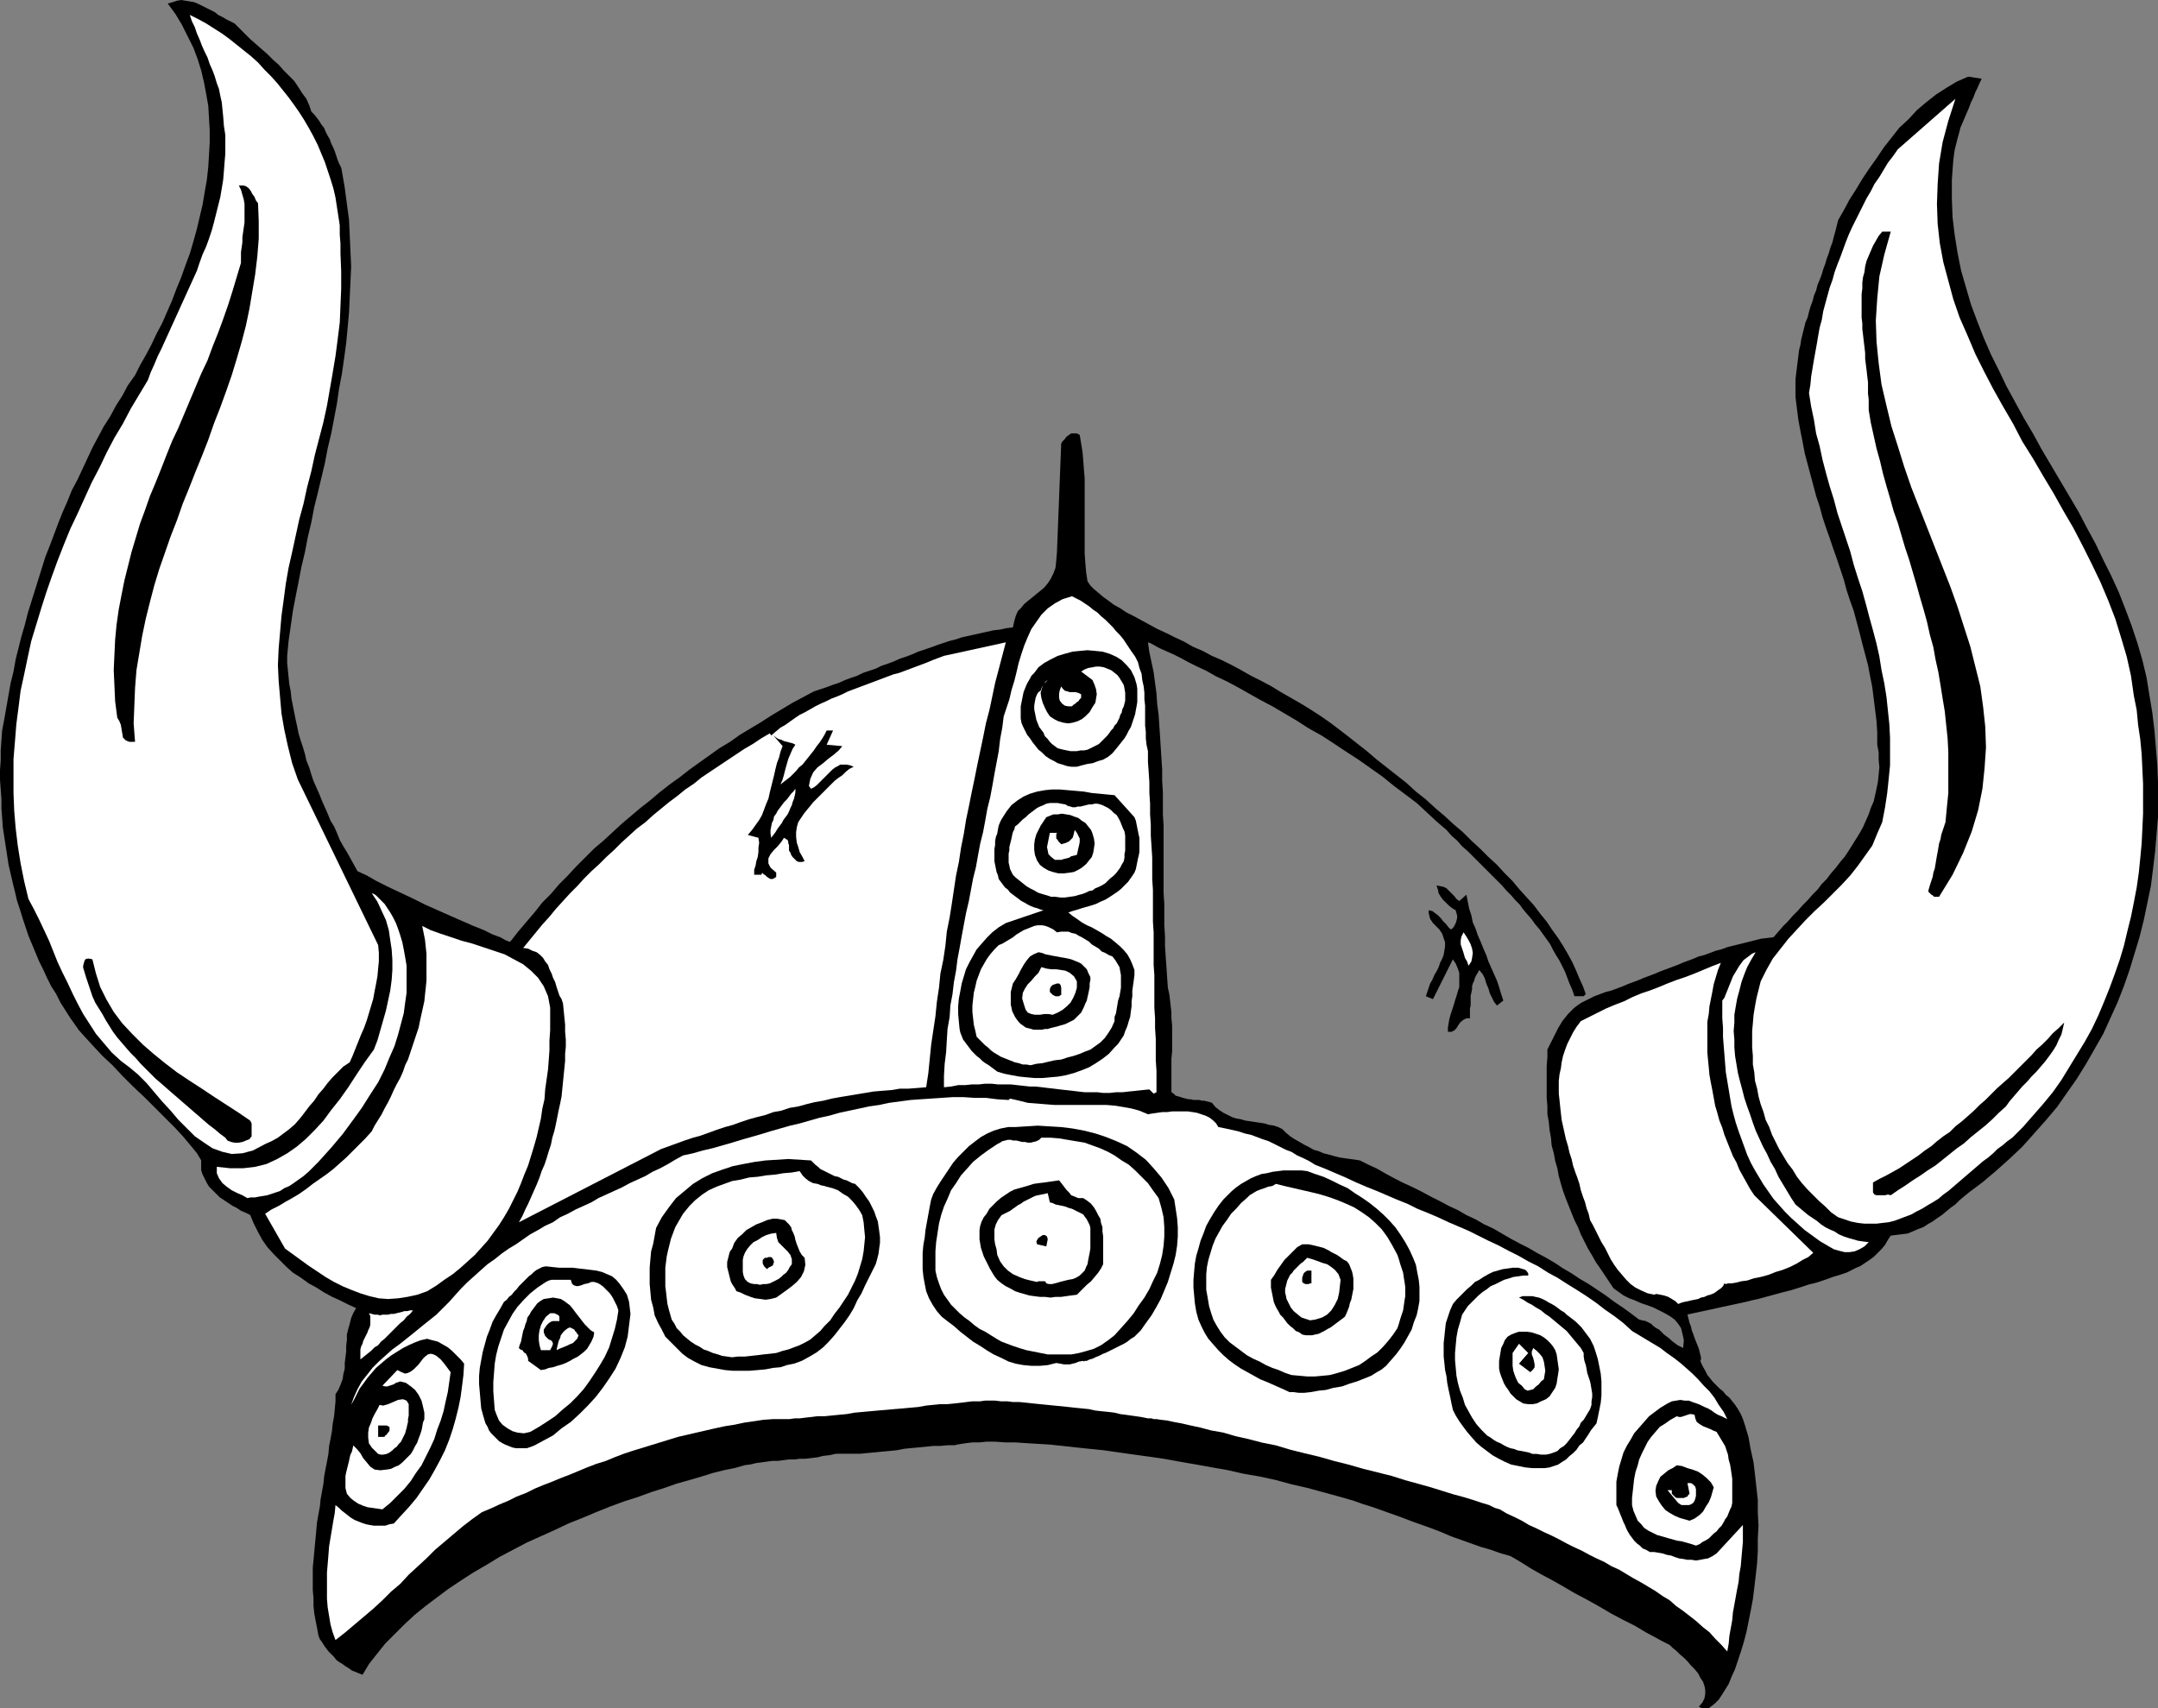
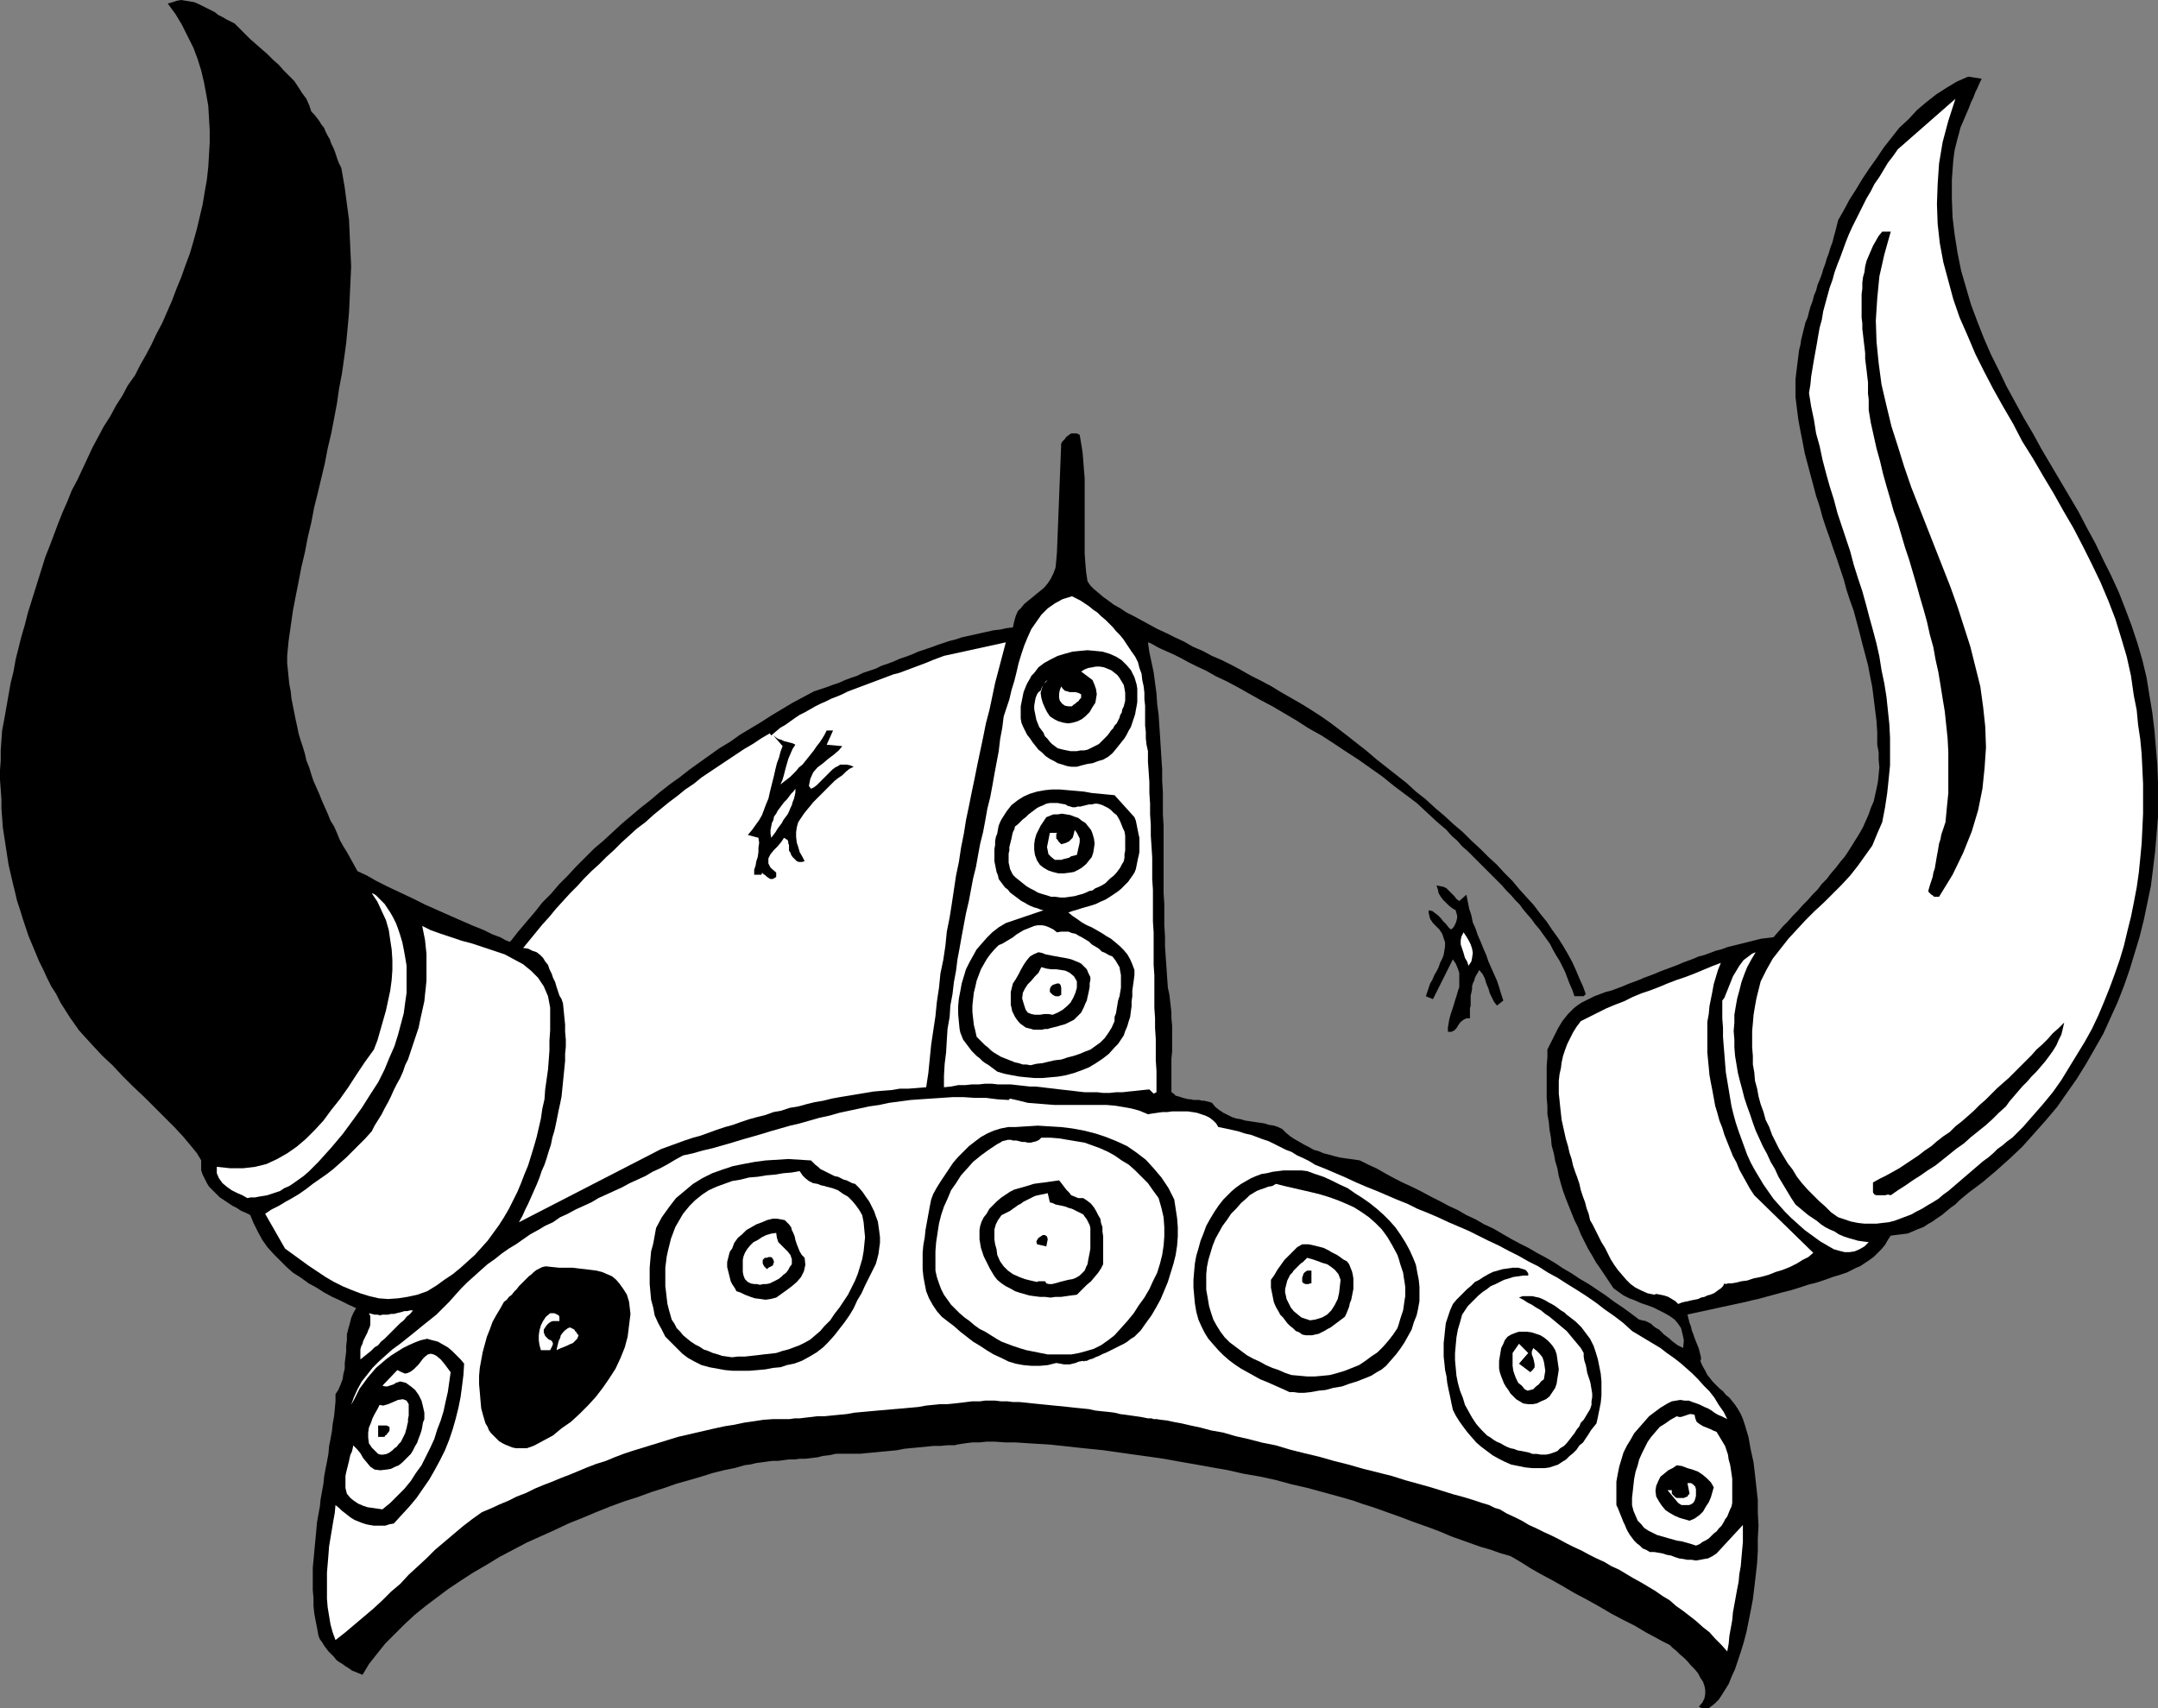
<svg xmlns="http://www.w3.org/2000/svg" xmlns:ns1="http://sodipodi.sourceforge.net/DTD/sodipodi-0.dtd" xmlns:ns2="http://www.inkscape.org/namespaces/inkscape" version="1.0" width="129.809mm" height="102.776mm" id="svg59" ns1:docname="Helmet - Viking 2.wmf">
  <rect width="100%" height="100%" fill="#808080" stroke="none" />
  <ns1:namedview id="namedview59" pagecolor="#ffffff" bordercolor="#000000" borderopacity="0.25" ns2:showpageshadow="2" ns2:pageopacity="0.0" ns2:pagecheckerboard="0" ns2:deskcolor="#d1d1d1" ns2:document-units="mm" />
  <defs id="defs1">
    <pattern id="WMFhbasepattern" patternUnits="userSpaceOnUse" width="6" height="6" x="0" y="0" />
  </defs>
  <path style="fill:#000000;fill-opacity:1;fill-rule:evenodd;stroke:none" d="m 77.73,38.941 0.646,3.716 0.485,3.716 0.485,3.555 0.162,3.555 0.162,3.555 0.162,3.555 -0.162,3.555 -0.162,3.555 -0.162,3.393 -0.323,3.555 -0.323,3.393 -0.485,3.555 -0.485,3.393 -0.646,3.393 -0.485,3.393 -0.646,3.393 -0.646,3.393 -0.808,3.393 -0.646,3.393 -0.808,3.393 -0.808,3.393 -0.808,3.232 -0.646,3.393 -0.808,3.393 -0.646,3.393 -0.808,3.393 -0.646,3.393 -0.646,3.232 -0.646,3.393 -0.485,3.393 -0.485,3.393 -0.323,3.393 v 1.616 l 0.162,1.616 0.162,1.616 0.162,1.616 0.323,1.616 0.162,1.616 0.323,1.616 0.323,1.616 0.323,1.616 0.323,1.454 0.323,1.616 0.485,1.616 0.485,1.454 0.485,1.616 0.323,1.454 0.646,1.616 0.485,1.616 0.485,1.454 0.646,1.454 0.646,1.454 0.646,1.616 0.646,1.454 0.646,1.454 0.646,1.616 0.808,1.293 0.646,1.454 0.646,1.616 0.808,1.454 0.808,1.293 0.808,1.454 0.808,1.454 0.808,1.454 2.101,0.969 2.262,1.293 2.586,1.293 2.747,1.293 2.747,1.293 2.909,1.454 2.909,1.293 2.909,1.293 2.586,1.131 2.586,1.131 2.424,0.969 1.939,0.97 1.778,0.646 1.131,0.646 0.808,0.323 h 0.323 l 1.778,-2.262 1.778,-2.101 1.939,-2.262 1.778,-2.262 1.939,-1.939 1.939,-2.262 1.939,-1.939 1.939,-2.101 1.939,-1.939 2.101,-2.101 2.101,-1.777 2.101,-1.939 2.101,-1.939 2.101,-1.777 2.101,-1.777 2.262,-1.777 2.101,-1.777 2.262,-1.777 2.262,-1.616 2.262,-1.777 2.262,-1.616 2.262,-1.616 2.262,-1.616 2.424,-1.454 2.262,-1.616 2.424,-1.454 2.424,-1.454 2.262,-1.454 2.424,-1.454 2.424,-1.454 2.424,-1.293 2.424,-1.293 1.454,-0.485 1.454,-0.485 1.293,-0.485 1.454,-0.485 1.454,-0.646 1.293,-0.485 1.454,-0.485 1.293,-0.646 1.454,-0.485 1.454,-0.485 1.293,-0.646 1.454,-0.485 1.293,-0.485 1.454,-0.646 1.454,-0.485 1.293,-0.485 1.454,-0.646 1.454,-0.485 1.454,-0.485 1.293,-0.485 1.454,-0.485 1.454,-0.485 1.293,-0.323 1.454,-0.485 1.454,-0.323 1.454,-0.323 1.454,-0.323 1.454,-0.323 1.454,-0.323 1.454,-0.162 1.454,-0.323 1.454,-0.162 0.323,-1.454 0.323,-1.131 0.485,-1.131 0.808,-0.808 0.646,-0.808 0.97,-0.808 0.808,-0.646 0.97,-0.808 0.808,-0.646 0.97,-0.808 0.808,-0.969 0.646,-0.97 0.646,-1.293 0.485,-1.293 0.162,-1.616 0.162,-1.939 0.97,-24.722 0.323,-0.485 0.485,-0.485 0.323,-0.485 0.646,-0.485 0.485,-0.323 h 0.646 0.646 l 0.646,0.323 0.323,1.939 0.323,1.939 0.162,1.939 0.162,2.101 0.162,1.939 v 2.101 2.101 2.262 2.101 2.101 2.262 2.101 2.101 l 0.162,2.262 0.162,1.939 0.323,2.101 0.646,0.97 0.808,0.808 0.97,0.808 1.131,0.97 1.131,0.808 1.293,0.969 1.454,0.808 1.454,0.969 1.616,0.808 1.778,0.97 1.778,0.969 1.778,0.97 2.101,0.97 1.939,0.969 2.101,0.97 1.939,1.131 2.262,0.97 2.101,1.131 2.262,0.969 2.262,1.131 2.101,1.131 2.262,1.293 2.262,1.131 2.424,1.293 2.101,1.293 2.262,1.293 2.262,1.293 2.101,1.293 2.262,1.454 2.101,1.454 1.939,1.454 2.101,1.616 2.262,1.777 2.262,1.777 2.262,1.939 2.262,1.777 2.262,1.777 2.262,1.777 2.101,1.939 2.262,1.777 2.101,1.939 2.101,1.777 2.101,1.939 2.101,1.777 1.939,1.939 1.939,1.777 1.939,1.939 1.939,1.777 1.778,1.939 1.778,1.777 1.616,1.939 1.616,1.777 1.616,1.777 1.454,1.939 1.454,1.777 1.293,1.939 1.293,1.777 1.131,1.777 1.131,1.939 0.97,1.777 0.808,1.777 0.808,1.939 0.808,1.777 0.646,1.777 -0.323,0.323 -0.162,0.162 h -0.323 -0.323 -0.485 -0.323 -0.323 -0.323 l -0.485,-1.454 -0.646,-1.454 -0.485,-1.293 -0.485,-1.293 -0.646,-1.293 -0.646,-1.293 -0.808,-1.293 -0.646,-1.131 -0.646,-1.293 -0.808,-1.131 -0.808,-1.131 -0.808,-1.131 -0.97,-1.131 -0.808,-1.131 -0.97,-1.131 -0.97,-1.131 -0.808,-1.131 -0.97,-0.97 -0.97,-1.131 -1.131,-1.131 -0.97,-1.131 -1.131,-1.131 -0.97,-0.969 -1.131,-1.131 -1.131,-1.131 -1.131,-1.131 -1.131,-1.131 -1.131,-1.131 -1.293,-1.131 -1.131,-1.293 -1.293,-1.131 -1.131,-1.293 -2.262,-1.939 -2.262,-2.101 -2.262,-2.101 -2.586,-1.939 -2.586,-1.939 -2.586,-2.101 -2.747,-1.939 -2.747,-1.939 -2.747,-1.777 -2.909,-1.939 -2.747,-1.777 -2.909,-1.616 -2.747,-1.777 -2.747,-1.616 -2.747,-1.616 -2.747,-1.454 -2.586,-1.454 -2.586,-1.454 -2.424,-1.293 -2.424,-1.131 -2.262,-1.293 -2.101,-0.97 -1.939,-0.97 -1.778,-0.969 -1.616,-0.808 -1.454,-0.646 -1.454,-0.646 -0.97,-0.485 -0.808,-0.485 -0.646,-0.323 -0.485,-0.162 v 0 l 0.323,2.262 0.485,2.262 0.485,2.262 0.323,2.424 0.323,2.424 0.162,2.424 0.323,2.424 0.162,2.424 0.162,2.424 0.162,2.585 0.162,2.585 0.162,2.424 v 2.585 l 0.162,2.585 v 2.585 2.424 l 0.162,2.585 v 2.585 2.585 2.424 2.585 2.585 2.585 l 0.162,2.424 v 2.424 2.424 l 0.162,2.585 v 2.262 l 0.162,2.424 0.162,2.262 0.162,2.424 0.162,2.262 0.323,1.454 0.162,1.293 0.162,1.454 0.162,1.454 v 1.293 l 0.162,1.616 v 1.454 1.454 1.616 1.454 l -0.162,1.616 v 1.454 1.454 1.616 1.454 1.616 l 0.485,0.323 0.485,0.485 0.646,0.162 0.485,0.162 0.485,0.162 0.646,0.162 0.646,0.162 h 0.485 l 0.646,0.162 h 0.646 0.646 l 0.646,0.162 h 0.485 l 0.646,0.162 0.646,0.162 0.485,0.162 0.808,0.97 0.808,0.646 0.97,0.646 0.97,0.485 0.97,0.485 0.97,0.323 0.97,0.162 1.131,0.323 1.131,0.162 0.97,0.162 1.131,0.162 1.131,0.162 0.97,0.323 1.131,0.162 0.97,0.323 0.97,0.485 0.808,0.808 0.97,0.808 0.97,0.646 1.131,0.646 1.131,0.646 0.97,0.485 1.131,0.646 1.131,0.323 1.131,0.485 1.293,0.323 1.131,0.323 1.293,0.323 1.131,0.162 1.131,0.162 1.131,0.162 1.131,0.162 1.939,0.97 2.101,0.97 1.939,1.131 2.101,1.131 1.939,0.969 2.101,0.97 1.939,0.97 2.101,1.131 1.939,0.969 2.101,1.131 2.101,0.97 1.939,1.131 2.101,0.97 1.939,1.131 2.101,0.97 1.939,1.131 1.939,1.131 2.101,1.131 1.939,0.969 1.939,1.131 2.101,1.131 1.939,1.131 1.939,1.293 1.939,1.131 1.939,1.293 1.939,1.131 1.939,1.293 1.939,1.293 1.939,1.454 1.939,1.293 1.778,1.293 1.939,1.454 0.646,0.162 0.808,0.162 0.646,0.323 0.646,0.323 0.485,0.485 0.646,0.485 0.646,0.323 0.646,0.646 0.485,0.485 0.646,0.485 0.646,0.485 0.485,0.485 0.646,0.485 0.646,0.485 0.646,0.323 0.646,0.323 0.162,-1.777 -0.323,-1.454 -0.323,-1.293 -0.646,-0.969 -0.808,-0.97 -1.131,-0.808 -1.131,-0.646 -1.293,-0.646 -1.293,-0.646 -1.293,-0.485 -1.454,-0.485 -1.454,-0.646 -1.293,-0.485 -1.293,-0.646 -1.131,-0.808 -1.131,-0.808 -0.97,-1.454 -0.97,-1.454 -0.97,-1.454 -1.131,-1.616 -0.808,-1.454 -0.97,-1.616 -0.808,-1.616 -0.808,-1.616 -0.646,-1.616 -0.808,-1.616 -0.646,-1.616 -0.646,-1.616 -0.646,-1.616 -0.646,-1.777 -0.485,-1.616 -0.485,-1.777 -0.323,-1.777 -0.485,-1.616 -0.323,-1.777 -0.485,-1.777 -0.162,-1.777 -0.323,-1.777 -0.162,-1.777 -0.323,-1.777 v -1.777 l -0.162,-1.939 v -1.777 -1.777 -1.939 -1.777 l 0.162,-1.939 v -1.777 l 0.485,-0.97 0.485,-0.969 0.485,-0.97 0.485,-0.97 0.485,-0.97 0.485,-0.808 0.485,-0.808 0.646,-0.808 0.646,-0.808 0.646,-0.646 0.646,-0.646 0.808,-0.646 0.97,-0.646 0.97,-0.485 0.97,-0.485 0.97,-0.485 1.293,-0.485 1.293,-0.485 1.293,-0.323 1.293,-0.485 1.293,-0.485 1.131,-0.485 1.293,-0.485 1.293,-0.485 1.131,-0.485 1.293,-0.485 1.293,-0.485 1.131,-0.485 1.293,-0.485 1.293,-0.485 1.293,-0.485 1.131,-0.485 1.293,-0.485 1.293,-0.485 1.131,-0.485 1.293,-0.323 1.293,-0.485 1.293,-0.485 1.293,-0.323 1.293,-0.485 1.293,-0.323 1.293,-0.323 1.293,-0.323 1.293,-0.323 1.293,-0.323 1.293,-0.323 1.454,-0.162 1.293,-0.162 1.131,-1.293 0.97,-1.131 1.131,-1.131 1.131,-1.293 1.131,-1.131 1.131,-1.293 1.131,-1.131 1.131,-1.293 1.131,-1.131 0.97,-1.293 1.131,-1.131 0.97,-1.293 1.131,-1.293 0.97,-1.293 0.97,-1.131 0.97,-1.454 0.808,-1.293 0.808,-1.293 0.808,-1.293 0.808,-1.454 0.646,-1.454 0.646,-1.454 0.485,-1.454 0.646,-1.454 0.323,-1.454 0.323,-1.454 0.323,-1.616 0.162,-1.616 0.162,-1.616 -0.162,-1.777 v -1.616 l -0.323,-1.777 v -2.747 l -0.162,-2.585 -0.323,-2.585 -0.323,-2.585 -0.323,-2.585 -0.485,-2.424 -0.485,-2.585 -0.646,-2.424 -0.646,-2.424 -0.646,-2.585 -0.646,-2.424 -0.646,-2.424 -0.808,-2.262 -0.808,-2.424 -0.646,-2.424 -0.808,-2.424 -0.808,-2.424 -0.808,-2.262 -0.808,-2.424 -0.808,-2.262 -0.808,-2.424 -0.646,-2.424 -0.808,-2.424 -0.646,-2.424 -0.646,-2.424 -0.646,-2.424 -0.646,-2.424 -0.485,-2.585 -0.485,-2.424 -0.485,-2.585 -0.323,-2.585 -0.323,-2.585 v -1.293 -1.454 -1.293 l 0.162,-1.454 0.162,-1.293 0.162,-1.293 0.162,-1.293 0.162,-1.293 0.323,-1.293 0.162,-1.131 0.323,-1.293 0.323,-1.293 0.323,-1.293 0.485,-1.131 0.323,-1.293 0.323,-1.131 0.485,-1.293 0.323,-1.293 0.485,-1.131 0.323,-1.293 0.485,-1.131 0.485,-1.293 0.323,-1.131 0.485,-1.293 0.323,-1.131 0.485,-1.293 0.323,-1.131 0.485,-1.293 0.323,-1.293 0.323,-1.131 0.323,-1.293 0.323,-1.293 1.293,-2.262 1.293,-2.424 1.454,-2.262 1.454,-2.424 1.616,-2.424 1.616,-2.262 1.616,-2.424 1.778,-2.262 1.778,-2.262 2.101,-1.939 1.939,-2.101 2.101,-1.777 2.262,-1.777 2.262,-1.454 2.424,-1.454 2.586,-1.131 3.07,0.485 -0.485,0.969 -0.485,1.131 -0.485,0.969 -0.485,1.293 -0.485,0.969 -0.485,1.293 -0.485,1.131 -0.485,1.131 -0.485,1.131 -0.485,1.131 -0.323,1.293 -0.323,1.131 -0.323,1.293 -0.323,1.293 -0.162,1.131 -0.162,1.293 -0.323,4.363 v 4.363 l 0.162,4.201 0.485,4.04 0.646,4.04 0.808,4.04 1.131,3.878 1.131,3.878 1.454,3.878 1.454,3.716 1.616,3.716 1.778,3.555 1.778,3.716 1.939,3.555 1.939,3.555 2.101,3.555 1.939,3.555 2.101,3.555 2.101,3.555 2.101,3.555 2.101,3.555 1.939,3.716 1.939,3.555 1.778,3.716 1.778,3.555 1.778,3.878 1.454,3.716 1.454,3.878 1.293,3.878 1.131,3.878 0.97,4.04 0.646,4.04 0.646,3.878 0.485,4.04 0.323,3.878 0.323,3.878 0.162,4.04 v 3.878 4.04 l -0.323,3.878 -0.323,3.878 -0.485,4.04 -0.485,3.878 -0.808,3.878 -0.808,3.878 -0.97,3.878 -1.131,3.716 -1.131,3.716 -1.293,3.716 -1.454,3.716 -1.616,3.555 -1.616,3.555 -1.939,3.393 -1.939,3.393 -2.101,3.393 -2.262,3.232 -2.262,3.232 -2.586,3.07 -2.586,2.909 -2.747,3.07 -2.909,2.747 -3.07,2.747 -3.07,2.585 -3.232,2.424 -0.97,0.808 -0.97,0.808 -0.97,0.97 -1.131,0.808 -0.97,0.808 -0.97,0.808 -0.97,0.646 -1.131,0.808 -1.131,0.646 -0.97,0.646 -1.293,0.485 -1.131,0.485 -1.131,0.485 -1.293,0.162 -1.293,0.162 -1.293,0.162 -0.646,0.97 -0.646,1.131 -0.808,0.97 -0.97,0.969 -0.808,0.808 -1.131,0.808 -0.97,0.646 -0.97,0.646 -0.808,0.323 -0.97,0.485 -1.293,0.646 -1.454,0.485 -1.616,0.485 -1.778,0.646 -1.939,0.646 -1.939,0.485 -1.939,0.646 -2.101,0.646 -1.939,0.485 -1.778,0.485 -1.778,0.485 -1.778,0.485 -1.454,0.323 -1.293,0.323 -13.413,2.908 0.162,0.646 0.162,0.646 0.162,0.646 0.323,0.808 0.162,0.808 0.323,0.808 0.323,0.969 0.323,0.808 0.323,0.808 0.323,0.808 0.162,0.646 0.162,0.646 0.162,0.646 v 0.485 0.162 l -0.162,0.162 0.485,1.131 0.646,1.131 0.485,0.97 0.646,0.808 0.646,0.808 0.808,0.808 0.646,0.646 0.808,0.646 0.646,0.808 0.808,0.646 0.646,0.808 0.646,0.808 0.646,0.97 0.646,1.131 0.485,1.131 0.485,1.454 0.808,2.747 0.485,2.747 0.646,2.908 0.323,2.747 0.323,2.908 0.323,2.908 v 2.908 l 0.162,2.908 -0.162,2.908 v 2.908 l -0.162,2.747 -0.323,2.908 -0.323,2.747 -0.323,2.585 -0.485,2.585 -0.485,2.424 -0.485,2.424 -0.646,2.424 -0.646,2.101 -0.646,1.939 -0.646,1.939 -0.808,1.777 -0.646,1.616 -0.808,1.293 -0.808,1.293 -0.646,0.97 -0.808,0.808 -0.808,0.646 -0.646,0.485 h -0.808 -0.808 l -0.646,-0.323 0.808,-0.97 0.485,-0.97 0.162,-0.97 v -0.969 l -0.162,-0.808 -0.323,-0.969 -0.646,-0.97 -0.485,-0.97 -0.808,-0.969 -0.808,-0.808 -0.808,-0.97 -0.808,-0.808 -0.97,-0.808 -0.808,-0.808 -0.808,-0.646 -0.646,-0.646 -1.616,-0.808 -1.778,-0.969 -2.101,-1.131 -2.424,-1.454 -2.586,-1.293 -2.747,-1.454 -2.747,-1.616 -2.909,-1.616 -2.747,-1.454 -2.747,-1.616 -2.586,-1.454 -2.424,-1.293 -2.262,-1.293 -1.778,-1.131 -1.616,-0.969 -1.131,-0.646 -2.262,-0.646 -2.262,-0.808 -2.262,-0.646 -2.262,-0.808 -2.262,-0.808 -2.262,-0.808 -2.262,-0.969 -2.101,-0.808 -2.262,-0.808 -2.262,-0.808 -2.101,-0.808 -2.262,-0.808 -2.262,-0.808 -2.262,-0.808 -2.101,-0.646 -2.262,-0.808 -3.394,-0.969 -3.555,-0.97 -3.555,-0.97 -3.555,-0.808 -3.555,-0.97 -3.717,-0.808 -3.717,-0.646 -3.555,-0.808 -3.717,-0.646 -3.555,-0.646 -3.717,-0.646 -3.555,-0.646 -3.394,-0.485 -3.555,-0.485 -3.394,-0.485 -3.394,-0.485 -3.232,-0.323 -3.07,-0.323 -2.909,-0.323 -3.07,-0.323 -2.747,-0.162 -2.586,-0.162 -2.424,-0.162 h -2.262 l -2.262,-0.162 h -1.939 l -1.616,0.162 h -1.616 l -1.293,0.162 -1.131,0.162 -0.97,0.162 -0.646,0.162 h -1.616 l -1.616,0.162 h -1.616 l -1.616,0.162 -1.616,0.162 -1.778,0.162 -1.616,0.162 -1.616,0.323 -1.616,0.162 -1.778,0.162 -1.616,0.162 -1.778,0.162 -1.616,0.162 h -1.778 -1.778 -1.939 l -1.454,0.323 -1.454,0.162 -1.293,0.323 -1.293,0.162 -1.454,0.162 h -1.293 l -1.131,0.162 h -1.293 l -1.293,0.162 -1.131,0.162 h -1.293 l -1.293,0.162 -1.131,0.162 -1.293,0.162 -1.293,0.323 -1.293,0.162 -2.262,0.646 -2.424,0.485 -2.586,0.646 -2.586,0.808 -2.747,0.808 -2.909,0.808 -2.747,0.97 -3.07,0.97 -3.07,1.131 -3.07,0.97 -3.07,1.131 -3.232,1.293 -3.07,1.293 -3.232,1.293 -3.07,1.454 -3.232,1.454 -3.232,1.454 -3.07,1.616 -3.07,1.616 -2.909,1.777 -3.07,1.777 -2.747,1.777 -2.909,1.939 -2.586,1.939 -2.586,1.939 -2.586,2.101 -2.262,2.101 -2.262,2.262 -2.101,2.101 -1.939,2.424 -1.778,2.262 -1.454,2.424 -0.808,-0.323 -0.808,-0.323 -0.808,-0.323 -0.646,-0.485 -0.808,-0.485 -0.646,-0.485 -0.808,-0.485 -0.646,-0.485 -0.485,-0.646 -0.646,-0.646 -0.646,-0.646 -0.485,-0.646 -0.485,-0.646 -0.485,-0.808 -0.485,-0.646 -0.323,-0.808 -0.323,-1.777 -0.323,-1.616 -0.323,-1.777 -0.162,-1.616 v -1.777 l -0.162,-1.777 v -1.616 -1.777 -1.777 l 0.162,-1.616 0.162,-1.777 0.162,-1.777 0.162,-1.616 0.162,-1.777 0.162,-1.777 0.323,-1.777 0.323,-1.777 0.162,-1.616 0.323,-1.777 0.323,-1.777 0.162,-1.616 0.323,-1.777 0.323,-1.616 0.323,-1.777 0.162,-1.777 0.323,-1.616 0.323,-1.777 0.162,-1.616 0.323,-1.777 0.162,-1.616 0.162,-1.777 v -1.616 l 0.646,-0.97 0.485,-1.131 0.485,-1.293 0.162,-1.131 0.323,-1.293 v -1.293 l 0.162,-1.293 0.162,-1.293 v -1.293 l 0.162,-1.293 v -1.293 l 0.323,-1.293 0.323,-1.131 0.323,-1.293 0.485,-1.131 0.646,-1.131 -1.778,-0.808 -1.939,-0.97 -1.778,-0.808 -1.778,-0.97 -1.778,-1.131 -1.778,-0.97 -1.778,-1.293 -1.778,-1.131 -1.454,-1.293 -1.454,-1.454 -1.454,-1.454 -1.454,-1.616 -1.131,-1.616 -0.97,-1.777 -0.97,-1.939 -0.808,-1.939 -0.97,-0.485 -1.131,-0.485 -0.97,-0.646 -0.97,-0.485 -0.97,-0.646 -0.97,-0.646 -0.97,-0.646 -0.808,-0.808 -0.808,-0.808 -0.808,-0.808 -0.485,-0.808 -0.485,-0.969 -0.485,-0.97 -0.323,-0.97 v -1.131 -1.131 l -0.97,-1.616 -1.454,-1.777 -1.616,-1.939 -1.939,-2.101 -2.262,-2.262 -2.262,-2.262 -2.424,-2.424 -2.586,-2.424 -2.424,-2.424 -2.262,-2.424 -2.262,-2.101 -2.101,-2.262 -1.778,-1.939 -1.454,-1.616 -1.131,-1.616 -0.808,-1.131 -1.131,-1.777 -1.131,-1.777 -0.97,-1.939 -1.131,-1.777 -0.97,-1.939 -0.808,-1.777 -0.97,-1.939 -0.808,-1.939 -0.808,-1.939 -0.808,-1.939 -0.646,-1.939 -0.646,-1.939 -0.646,-2.101 -0.646,-1.939 -0.485,-2.101 -0.485,-1.939 -0.485,-2.101 -0.485,-2.101 -0.323,-2.101 -0.323,-2.101 -0.323,-2.101 -0.323,-2.101 -0.162,-2.262 -0.162,-2.101 v -2.101 L 0.162,179.519 0,177.256 v -2.101 l 0.162,-2.262 v -2.262 l 0.162,-2.262 0.162,-2.262 0.485,-2.585 0.485,-2.747 0.485,-2.747 0.485,-2.747 0.646,-2.585 0.485,-2.747 0.646,-2.585 0.646,-2.585 0.808,-2.747 0.646,-2.585 0.808,-2.585 0.808,-2.585 0.808,-2.585 0.808,-2.585 0.808,-2.585 0.97,-2.424 0.97,-2.585 0.97,-2.585 0.97,-2.424 1.131,-2.585 0.97,-2.424 1.293,-2.424 1.131,-2.424 1.131,-2.424 1.131,-2.424 1.293,-2.424 1.293,-2.424 1.454,-2.262 1.293,-2.424 1.454,-2.262 1.293,-2.424 1.616,-2.262 1.131,-2.262 1.293,-2.262 1.293,-2.424 1.131,-2.424 1.293,-2.424 1.131,-2.585 1.131,-2.585 0.97,-2.585 1.131,-2.747 0.97,-2.747 0.97,-2.585 0.808,-2.747 0.808,-2.908 0.646,-2.747 0.646,-2.747 0.485,-2.908 0.485,-2.747 0.323,-2.908 0.162,-2.747 0.162,-2.747 V 29.57 l -0.162,-2.747 -0.162,-2.747 -0.485,-2.747 -0.485,-2.585 -0.646,-2.747 L 44.925,13.411 43.955,10.826 42.662,8.241 41.37,5.655 39.915,3.232 38.138,0.808 39.269,0.485 40.238,0.162 41.208,0 l 0.97,0.162 0.97,0.162 0.97,0.162 0.808,0.323 0.97,0.485 0.97,0.485 0.97,0.485 0.97,0.485 0.808,0.646 0.97,0.485 0.808,0.485 0.97,0.485 0.97,0.485 1.131,1.131 1.131,1.131 1.293,1.293 1.293,1.131 1.293,1.131 1.293,1.131 1.293,1.293 1.293,1.131 1.131,1.293 1.293,1.293 1.131,1.131 0.97,1.454 0.808,1.293 0.97,1.293 0.646,1.454 0.485,1.454 0.646,0.646 0.646,0.808 0.485,0.646 0.485,0.808 0.646,0.808 0.323,0.808 0.485,0.969 0.485,0.808 0.323,0.969 0.485,0.969 0.323,0.808 0.323,0.969 0.323,0.969 0.323,0.808 0.485,0.969 z" id="path1" />
-   <path style="fill:#ffffff;fill-opacity:1;fill-rule:evenodd;stroke:none" d="m 77.406,57.685 0.162,4.04 v 3.878 l -0.162,3.878 -0.162,3.878 -0.485,3.878 -0.485,3.716 -0.646,3.878 -0.646,3.716 -0.646,3.716 -0.808,3.716 -0.97,3.716 -0.97,3.716 -0.808,3.716 -0.97,3.716 -0.808,3.716 -0.97,3.555 -0.808,3.716 -0.808,3.716 -0.808,3.555 -0.646,3.716 -0.485,3.716 -0.485,3.555 -0.323,3.716 -0.323,3.716 -0.162,3.716 0.162,3.555 0.323,3.716 0.323,3.716 0.646,3.716 0.808,3.716 0.97,3.878 1.293,3.716 18.261,37.649 0.162,1.777 v 1.939 l -0.162,1.616 -0.162,1.777 -0.323,1.777 -0.323,1.616 -0.323,1.777 -0.485,1.616 -0.485,1.616 -0.485,1.616 -0.646,1.777 -0.646,1.454 -0.646,1.616 -0.646,1.616 -0.646,1.616 -0.646,1.454 -1.454,0.97 -1.131,1.131 -1.293,1.293 -1.131,1.293 -0.97,1.293 -1.131,1.293 -0.97,1.454 -1.131,1.293 -0.97,1.293 -1.131,1.454 -1.131,1.293 -1.293,1.131 -1.293,0.97 -1.293,0.969 -1.454,0.808 -1.454,0.646 -2.747,1.454 -2.424,0.646 -2.424,0.162 -2.101,-0.485 -2.262,-0.808 -1.939,-1.293 -2.101,-1.454 -1.778,-1.777 -1.939,-1.939 -1.778,-2.101 -1.939,-2.101 -1.778,-2.101 -1.778,-2.101 -1.939,-1.939 -1.939,-1.616 -1.939,-1.454 -2.101,-1.939 -1.778,-2.101 -1.778,-2.101 -1.454,-2.262 -1.454,-2.262 -1.293,-2.424 -1.131,-2.262 -1.131,-2.424 -1.131,-2.262 -1.131,-2.424 -0.97,-2.424 -0.97,-2.424 -1.131,-2.424 L 8.888,209.088 7.757,206.826 6.464,204.402 5.494,200.363 4.686,196.323 4.04,192.284 3.555,188.244 3.232,184.366 3.07,180.326 v -3.878 -3.878 l 0.323,-3.878 0.323,-4.04 0.485,-3.716 0.485,-3.878 0.808,-3.716 0.808,-3.878 0.808,-3.716 1.131,-3.716 1.131,-3.716 1.131,-3.555 1.293,-3.716 1.293,-3.555 1.454,-3.716 1.454,-3.555 1.616,-3.393 1.616,-3.555 1.616,-3.555 1.778,-3.393 1.616,-3.393 1.778,-3.393 1.939,-3.232 1.778,-3.393 1.939,-3.232 1.939,-3.232 0.646,-1.777 0.808,-1.777 0.808,-1.939 0.808,-1.616 0.808,-1.777 0.808,-1.777 0.808,-1.777 0.808,-1.777 0.808,-1.777 0.808,-1.777 0.808,-1.777 0.808,-1.777 0.808,-1.777 0.808,-1.777 0.646,-1.939 0.646,-1.777 0.808,-1.777 0.646,-1.777 0.646,-1.939 0.485,-1.777 0.485,-1.939 0.485,-1.939 0.485,-1.939 0.323,-1.939 0.323,-1.939 0.162,-1.939 0.162,-2.101 0.162,-1.939 V 32.801 30.701 l -0.323,-2.101 -0.162,-2.101 -0.162,-1.616 -0.162,-1.616 -0.323,-1.454 -0.323,-1.616 -0.485,-1.293 -0.485,-1.616 -0.485,-1.293 -0.646,-1.454 -0.485,-1.454 -0.646,-1.293 -0.646,-1.454 -0.485,-1.293 -0.646,-1.454 -0.485,-1.454 -0.646,-1.293 -0.485,-1.454 1.939,0.969 1.778,0.969 1.778,1.131 1.778,1.131 1.778,1.293 1.616,1.293 1.616,1.293 1.616,1.293 1.616,1.454 1.454,1.616 1.454,1.454 1.454,1.616 1.293,1.616 1.293,1.616 1.293,1.777 1.131,1.616 1.131,1.777 1.131,1.939 0.97,1.777 0.97,1.939 0.808,1.939 0.808,1.939 0.646,1.939 0.646,1.939 0.646,2.101 0.485,2.101 0.323,2.101 0.323,2.101 0.323,2.101 v 2.101 l 0.162,2.101 z" id="path2" />
  <path style="fill:#ffffff;fill-opacity:1;fill-rule:evenodd;stroke:none" d="m 485.123,158.19 0.646,3.232 0.323,3.393 0.485,3.232 0.323,3.393 0.162,3.393 0.162,3.393 v 3.393 3.393 l -0.162,3.393 -0.162,3.393 -0.323,3.393 -0.323,3.232 -0.485,3.393 -0.646,3.393 -0.646,3.232 -0.808,3.232 -0.808,3.393 -0.97,3.232 -1.131,3.232 -1.131,3.07 -1.293,3.232 -1.293,3.07 -1.454,3.07 -1.616,2.908 -1.778,2.908 -1.778,2.908 -1.778,2.908 -1.939,2.747 -2.262,2.747 -2.262,2.585 -2.262,2.585 -2.424,2.424 -1.131,0.808 -1.131,0.969 -1.131,0.808 -0.97,0.969 -1.131,0.97 -1.131,0.808 -1.131,0.969 -1.131,0.97 -1.131,0.97 -1.131,0.969 -1.131,0.97 -1.131,0.97 -1.131,0.97 -1.131,0.808 -1.131,0.97 -1.293,0.808 -1.131,0.646 -1.293,0.808 -1.293,0.646 -1.131,0.646 -1.293,0.485 -1.293,0.485 -1.293,0.485 -1.293,0.323 -1.454,0.162 -1.293,0.162 h -1.454 -1.293 l -1.454,-0.162 -1.616,-0.323 -1.454,-0.485 -1.454,-0.485 -1.616,-1.131 -1.293,-1.293 -1.454,-1.293 -1.293,-1.293 -1.293,-1.293 -1.293,-1.454 -1.131,-1.454 -0.97,-1.616 -1.131,-1.454 -0.97,-1.616 -0.97,-1.616 -0.808,-1.616 -0.808,-1.616 -0.646,-1.777 -0.808,-1.616 -0.485,-1.777 -0.646,-1.777 -0.485,-1.777 -0.323,-1.777 -0.485,-1.777 -0.162,-1.939 -0.323,-1.777 v -1.939 l -0.162,-1.939 v -1.777 -1.939 l 0.162,-1.777 0.162,-1.939 0.323,-1.939 0.323,-1.777 0.485,-1.939 0.485,-1.939 1.293,-2.585 1.454,-2.585 1.778,-2.262 1.778,-2.262 1.939,-2.101 1.939,-2.101 2.101,-2.101 2.101,-1.939 2.101,-2.101 1.939,-1.939 1.939,-2.101 1.778,-2.262 1.616,-2.262 1.616,-2.262 1.131,-2.747 1.131,-2.585 0.646,-3.393 0.485,-3.232 0.323,-3.07 0.323,-3.232 v -3.07 -3.232 l -0.162,-3.07 -0.323,-3.07 -0.323,-3.07 -0.485,-3.07 -0.646,-3.07 -0.485,-3.07 -0.646,-2.908 -0.808,-3.07 -0.808,-2.909 -0.808,-3.07 -0.808,-2.908 -0.97,-2.908 -0.97,-3.07 -0.808,-3.07 -0.97,-2.908 -0.97,-2.908 -0.97,-2.908 -0.808,-3.07 -0.97,-3.07 -0.808,-2.908 -0.808,-3.07 -0.646,-3.07 -0.808,-2.908 -0.485,-3.07 -0.646,-3.07 -0.485,-3.07 0.323,-1.939 0.162,-1.777 0.323,-1.939 0.323,-1.939 0.323,-1.777 0.323,-1.777 0.323,-1.939 0.323,-1.777 0.485,-1.777 0.323,-1.939 0.485,-1.777 0.485,-1.777 0.485,-1.777 0.646,-1.777 0.485,-1.777 0.646,-1.777 0.646,-1.616 0.646,-1.777 0.646,-1.777 0.646,-1.616 0.808,-1.777 0.808,-1.616 0.808,-1.616 0.808,-1.616 0.808,-1.616 0.97,-1.616 0.808,-1.616 1.131,-1.616 0.97,-1.616 0.97,-1.616 1.131,-1.454 1.131,-1.616 13.09,-11.472 -1.616,5.009 -1.293,4.847 -0.808,4.847 -0.323,4.686 -0.162,4.524 0.162,4.524 0.485,4.363 0.808,4.363 1.131,4.201 1.131,4.201 1.454,4.201 1.778,4.04 1.778,4.201 1.939,3.878 2.101,4.04 2.262,4.04 2.262,3.878 2.101,4.04 2.424,3.878 2.262,3.878 2.424,4.04 2.262,4.04 2.262,3.878 2.101,4.04 2.101,4.201 1.939,4.04 1.778,4.201 1.616,4.201 1.293,4.201 1.293,4.363 0.97,4.363 z" id="path3" />
  <path style="fill:#000000;fill-opacity:1;fill-rule:evenodd;stroke:none" d="m 58.661,46.213 0.162,4.04 v 4.04 l -0.323,4.04 -0.485,4.04 -0.646,3.878 -0.646,3.878 -0.808,3.878 -0.97,3.716 -1.131,3.878 -1.131,3.716 -1.293,3.716 -1.293,3.555 -1.454,3.716 -1.293,3.716 -1.454,3.716 -1.454,3.555 -1.454,3.716 -1.454,3.555 -1.293,3.716 -1.454,3.716 -1.293,3.716 -1.293,3.716 -1.131,3.716 -0.97,3.716 -0.97,3.878 -0.808,3.878 -0.646,3.878 -0.646,3.878 -0.323,4.04 -0.162,4.04 -0.162,4.04 0.323,4.201 h -1.293 l -0.808,-0.323 -0.646,-0.646 -0.162,-0.969 -0.162,-0.97 -0.162,-0.97 -0.323,-0.808 -0.485,-0.808 -0.485,-3.716 -0.162,-3.555 -0.162,-3.555 0.162,-3.555 0.162,-3.393 0.323,-3.393 0.485,-3.393 0.646,-3.393 0.646,-3.232 0.808,-3.232 0.808,-3.232 0.97,-3.232 0.97,-3.232 1.131,-3.07 1.131,-3.232 1.293,-3.07 1.293,-3.232 1.131,-2.908 1.293,-3.232 1.454,-3.07 1.293,-3.07 1.293,-3.07 1.293,-3.07 1.293,-3.07 1.454,-3.07 1.131,-3.07 1.293,-3.232 1.131,-3.07 1.131,-3.232 0.97,-3.07 0.97,-3.232 0.97,-3.232 v -1.293 -1.131 l 0.162,-1.131 0.162,-1.131 v -1.131 l 0.162,-1.131 0.162,-1.131 0.162,-1.131 v -0.969 -1.131 -1.131 -0.969 l -0.162,-0.969 -0.323,-1.131 -0.323,-1.131 -0.485,-0.969 h 0.97 l 0.646,0.162 0.646,0.485 0.485,0.646 0.323,0.646 0.485,0.646 0.323,0.808 z" id="path4" />
  <path style="fill:#000000;fill-opacity:1;fill-rule:evenodd;stroke:none" d="m 429.856,52.676 -1.454,5.171 -1.131,5.009 -0.485,5.009 -0.323,5.009 0.162,4.847 0.485,4.847 0.646,4.847 1.131,4.847 1.131,4.686 1.454,4.524 1.454,4.686 1.616,4.686 1.778,4.524 1.778,4.524 1.778,4.524 1.778,4.524 1.778,4.524 1.616,4.524 1.454,4.524 1.454,4.524 1.131,4.524 1.131,4.524 0.646,4.686 0.485,4.524 0.162,4.686 -0.323,4.686 -0.485,4.686 -0.97,4.847 -1.454,4.847 -1.939,4.847 -2.424,5.009 -3.07,5.009 h -0.323 -0.485 -0.323 l -0.323,-0.323 -0.323,-0.162 -0.323,-0.323 -0.323,-0.323 v -0.323 l 0.323,-1.131 0.323,-0.969 0.323,-0.97 0.162,-0.97 0.323,-0.969 0.162,-0.97 0.162,-0.97 0.162,-0.969 0.162,-0.808 0.162,-0.97 0.162,-0.969 0.323,-0.97 0.162,-0.97 0.323,-0.969 0.323,-0.97 0.323,-0.97 0.323,-3.393 0.323,-3.232 v -3.07 -3.232 -3.07 l -0.162,-3.07 -0.323,-3.07 -0.323,-3.07 -0.485,-2.908 -0.485,-3.07 -0.485,-2.908 -0.646,-2.908 -0.485,-2.747 -0.808,-2.908 -0.646,-2.908 -0.808,-2.908 -0.808,-2.747 -0.808,-2.908 -0.808,-2.747 -0.808,-2.747 -0.97,-2.908 -0.808,-2.747 -0.808,-2.747 -0.97,-2.747 -0.808,-2.908 -0.808,-2.747 -0.808,-2.908 -0.646,-2.747 -0.808,-2.908 -0.646,-2.908 -0.646,-2.908 -0.485,-2.908 v -1.131 -1.293 l -0.162,-1.293 V 88.224 86.932 l -0.162,-1.293 -0.162,-1.454 -0.162,-1.293 -0.162,-1.293 v -1.293 l -0.162,-1.454 -0.162,-1.293 -0.162,-1.454 -0.162,-1.293 v -1.293 l -0.162,-1.293 v -1.454 -1.293 -1.293 -1.293 l 0.162,-1.293 V 64.31 l 0.162,-1.293 0.323,-1.131 0.162,-1.293 0.323,-1.293 0.485,-1.131 0.485,-1.131 0.485,-1.131 0.646,-1.131 0.646,-1.131 0.808,-0.969 z" id="path5" />
  <path style="fill:#ffffff;fill-opacity:1;fill-rule:evenodd;stroke:none" d="m 257.267,148.171 0.808,1.131 0.646,1.293 0.323,1.293 0.485,1.293 0.162,1.454 0.323,1.454 0.162,1.454 v 1.454 l 0.162,1.454 v 1.454 1.616 1.454 l 0.162,1.454 v 1.454 l 0.162,1.454 0.323,1.454 v 2.424 l 0.162,2.262 0.162,2.424 v 2.424 l 0.162,2.424 v 2.424 l 0.162,2.424 v 2.424 l 0.162,2.424 0.162,2.585 v 2.424 2.424 l 0.162,2.424 v 2.424 2.424 2.424 l 0.162,2.424 v 2.424 2.585 2.424 l 0.162,2.262 v 2.424 2.424 2.585 l 0.162,2.424 v 2.262 l 0.162,2.424 v 2.424 2.424 l 0.162,2.424 v 2.424 2.424 l -0.646,0.323 -0.97,-0.97 -1.616,0.162 -1.454,0.162 -1.616,0.162 -1.454,0.162 h -1.454 l -1.454,0.162 h -1.454 l -1.293,-0.162 h -1.454 -1.454 l -1.454,-0.162 -1.293,-0.162 -1.454,-0.162 -1.454,-0.162 -1.293,-0.162 -1.454,-0.162 -1.293,-0.162 -1.454,-0.162 h -1.293 l -1.454,-0.162 -1.454,-0.162 -1.454,-0.162 h -1.454 -1.454 l -1.454,-0.162 h -1.454 l -1.454,0.162 h -1.616 l -1.454,0.162 h -1.616 l -1.616,0.323 -1.616,0.162 v -2.585 l 0.162,-2.747 0.323,-2.585 0.162,-2.747 0.162,-2.585 0.485,-2.747 0.162,-2.585 0.485,-2.585 0.323,-2.747 0.485,-2.585 0.323,-2.585 0.485,-2.585 0.485,-2.747 0.485,-2.585 0.485,-2.585 0.646,-2.747 0.485,-2.585 0.485,-2.585 0.646,-2.585 0.485,-2.747 0.485,-2.585 0.646,-2.585 0.485,-2.585 0.485,-2.747 0.646,-2.585 0.485,-2.585 0.485,-2.747 0.485,-2.585 0.485,-2.585 0.323,-2.747 0.485,-2.585 0.323,-2.585 0.646,-1.939 0.646,-1.939 0.485,-2.101 0.646,-2.101 0.485,-1.939 0.485,-2.101 0.646,-2.101 0.646,-1.939 0.808,-1.939 0.808,-1.777 1.131,-1.616 1.131,-1.616 1.454,-1.454 1.616,-1.131 1.778,-0.97 2.101,-0.646 0.97,0.485 0.97,0.485 0.97,0.646 0.97,0.646 0.97,0.808 0.97,0.646 0.808,0.808 0.97,0.808 0.808,0.808 0.808,0.808 0.808,0.97 0.808,0.808 0.808,0.97 0.646,0.97 0.646,0.969 z" id="path6" />
  <path style="fill:#ffffff;fill-opacity:1;fill-rule:evenodd;stroke:none" d="m 210.565,247.222 -1.939,0.162 -2.101,0.162 h -1.939 l -1.939,0.323 -2.101,0.162 -1.939,0.162 -1.939,0.323 -1.939,0.323 -1.939,0.323 -1.939,0.323 -1.778,0.323 -1.939,0.485 -1.939,0.323 -1.939,0.485 -1.778,0.485 -1.939,0.323 -1.939,0.646 -1.778,0.323 -1.778,0.646 -1.939,0.485 -1.778,0.485 -1.939,0.646 -1.778,0.646 -1.778,0.485 -1.939,0.646 -1.778,0.646 -1.778,0.646 -1.778,0.485 -1.939,0.646 -1.778,0.646 -1.778,0.646 -1.778,0.646 -32.32,16.643 0.808,-1.454 0.646,-1.454 0.646,-1.293 0.646,-1.454 0.646,-1.454 0.646,-1.454 0.646,-1.616 0.485,-1.454 0.646,-1.454 0.485,-1.454 0.485,-1.616 0.485,-1.454 0.323,-1.616 0.485,-1.616 0.323,-1.454 0.323,-1.616 0.323,-1.616 0.323,-1.454 0.323,-1.616 0.162,-1.616 0.162,-1.616 0.162,-1.616 0.162,-1.616 0.162,-1.616 v -1.616 l 0.162,-1.616 v -1.616 l -0.162,-1.777 v -1.616 l -0.162,-1.616 -0.162,-1.616 -0.162,-1.616 -0.323,-0.97 -0.485,-0.808 -0.323,-0.969 -0.323,-0.97 -0.323,-1.131 -0.485,-0.97 -0.323,-0.969 -0.485,-0.97 -0.323,-0.97 -0.646,-0.808 -0.485,-0.808 -0.646,-0.646 -0.808,-0.646 -0.97,-0.323 -0.97,-0.485 -1.131,-0.162 1.454,-1.777 1.454,-1.777 1.454,-1.777 1.616,-1.777 1.454,-1.777 1.616,-1.777 1.616,-1.777 1.616,-1.616 1.616,-1.777 1.616,-1.616 1.778,-1.616 1.616,-1.616 1.778,-1.616 1.616,-1.616 1.778,-1.616 1.778,-1.616 1.939,-1.454 1.778,-1.616 1.778,-1.454 1.778,-1.454 1.939,-1.454 1.778,-1.454 1.939,-1.293 1.778,-1.454 1.939,-1.293 1.939,-1.293 1.939,-1.293 1.939,-1.293 1.939,-1.293 1.939,-1.131 1.939,-1.293 1.939,-1.131 0.323,0.485 1.131,-0.97 0.97,-0.808 1.131,-0.646 1.131,-0.808 1.131,-0.808 0.97,-0.646 1.293,-0.646 1.131,-0.646 1.131,-0.646 1.293,-0.646 1.131,-0.485 1.293,-0.646 1.293,-0.485 1.131,-0.485 1.293,-0.646 1.293,-0.485 1.293,-0.485 1.293,-0.485 1.293,-0.485 1.293,-0.485 1.293,-0.485 1.293,-0.485 1.293,-0.485 1.293,-0.323 1.293,-0.485 1.293,-0.485 1.293,-0.485 1.293,-0.485 1.293,-0.485 1.131,-0.485 1.293,-0.485 1.293,-0.485 14.059,-3.07 -0.808,3.07 -0.808,3.07 -0.808,3.07 -0.646,3.07 -0.646,3.07 -0.808,3.07 -0.646,3.232 -0.646,3.07 -0.646,3.07 -0.646,3.232 -0.646,3.07 -0.646,3.232 -0.646,3.07 -0.485,3.07 -0.646,3.232 -0.485,3.232 -0.646,3.07 -0.485,3.232 -0.485,3.232 -0.485,3.07 -0.646,3.232 -0.323,3.232 -0.485,3.232 -0.646,3.07 -0.323,3.232 -0.485,3.232 -0.323,3.232 -0.485,3.232 -0.485,3.232 -0.323,3.232 -0.323,3.232 z" id="path7" />
  <path style="fill:#000000;fill-opacity:1;fill-rule:evenodd;stroke:none" d="m 258.398,155.604 0.162,0.97 v 0.97 1.131 0.97 l -0.162,0.97 -0.162,0.808 -0.162,0.97 -0.323,0.97 -0.323,0.969 -0.323,0.97 -0.485,0.808 -0.485,0.969 -0.485,0.808 -0.646,0.808 -0.646,0.808 -0.646,0.808 -0.808,0.97 -0.97,0.808 -1.131,0.646 -1.131,0.323 -1.293,0.485 -1.131,0.162 -1.293,0.323 -1.131,0.323 h -1.293 l -0.97,-0.162 -0.97,-0.323 -1.131,-0.323 -0.808,-0.485 -0.97,-0.485 -0.97,-0.646 -0.808,-0.808 -0.808,-0.646 -0.646,-0.808 -0.646,-0.808 -0.646,-0.969 -0.646,-0.808 -0.485,-0.969 -0.485,-0.97 -0.323,-0.808 -0.162,-0.969 v -0.97 -0.808 -0.97 l 0.162,-0.808 0.162,-0.808 0.162,-0.808 0.162,-0.808 0.323,-0.808 0.323,-0.808 0.323,-0.646 0.485,-0.808 0.323,-0.646 0.646,-0.646 0.485,-0.646 0.485,-0.646 1.293,-0.969 1.454,-0.808 1.616,-0.808 1.616,-0.485 1.778,-0.485 1.616,-0.162 1.778,-0.162 1.778,0.162 1.616,0.162 1.616,0.485 1.454,0.646 1.293,0.808 1.131,1.131 0.97,1.131 0.808,1.616 z" id="path8" />
  <path style="fill:#ffffff;fill-opacity:1;fill-rule:evenodd;stroke:none" d="m 255.813,158.674 v 0.646 l -0.162,0.646 -0.162,0.646 -0.323,0.646 -0.162,0.808 -0.323,0.485 -0.162,0.646 -0.323,0.646 -0.323,0.646 -0.485,0.485 -0.323,0.646 -0.485,0.485 -0.323,0.485 -0.485,0.646 -0.485,0.485 -0.485,0.485 -0.485,0.485 -0.485,0.485 -0.646,0.323 -0.646,0.323 -0.646,0.323 -0.646,0.323 -0.808,0.162 h -0.808 l -0.808,0.162 h -0.646 -0.808 l -0.808,-0.162 -0.808,-0.162 -0.646,-0.162 -0.646,-0.162 -0.646,-0.485 -0.646,-0.485 -0.485,-0.485 -0.485,-0.646 -0.646,-0.646 -0.323,-0.808 -0.485,-0.646 -0.485,-0.646 -0.323,-0.808 -0.323,-0.808 -0.162,-0.808 -0.162,-0.808 -0.162,-0.808 v -0.808 l 0.162,-0.97 0.162,-0.808 0.323,-0.808 0.323,-0.485 0.485,-0.323 0.162,-0.485 0.162,-0.323 0.323,-0.485 0.162,-0.323 0.323,-0.485 0.485,-0.323 -0.808,0.808 -0.485,0.97 -0.323,1.131 0.162,1.131 0.323,1.131 0.485,1.131 0.485,0.97 0.646,0.97 0.97,0.646 0.97,0.485 1.131,0.323 1.131,0.162 0.97,-0.162 1.131,-0.323 0.97,-0.485 0.808,-0.646 0.97,-0.97 0.646,-1.131 0.646,-0.97 0.162,-0.969 0.162,-0.97 -0.162,-1.131 -0.323,-0.97 -0.485,-1.131 -2.586,-1.939 0.808,-0.485 0.808,-0.323 0.97,-0.162 0.808,-0.162 h 0.808 l 0.97,0.162 0.808,0.323 0.808,0.323 0.646,0.485 0.808,0.646 0.485,0.646 0.485,0.808 0.485,0.808 0.162,0.808 0.162,0.97 z" id="path9" />
  <path style="fill:#ffffff;fill-opacity:1;fill-rule:evenodd;stroke:none" d="m 245.793,157.866 v 0.485 0.323 l -0.323,0.323 -0.323,0.485 -0.323,0.162 -0.323,0.323 -0.485,0.323 -0.323,0.323 h -0.808 l -0.808,-0.162 -0.646,-0.485 -0.485,-0.646 -0.162,-0.646 v -0.969 l 0.162,-0.808 0.323,-0.808 0.323,0.485 0.485,0.485 0.646,0.162 0.485,0.162 h 0.646 0.646 l 0.646,0.162 z" id="path10" />
  <path style="fill:#000000;fill-opacity:1;fill-rule:evenodd;stroke:none" d="m 187.941,169.339 3.555,0.323 -0.808,0.969 -1.131,0.97 -1.293,0.97 -1.131,0.97 -1.293,0.969 -0.97,1.131 -0.646,1.454 -0.323,1.616 0.485,0.646 0.646,-0.323 0.646,-0.485 0.485,-0.485 0.485,-0.485 0.485,-0.485 0.646,-0.646 0.485,-0.485 0.485,-0.485 0.485,-0.485 0.646,-0.485 0.646,-0.323 0.485,-0.323 h 0.646 0.808 l 0.808,0.162 0.808,0.323 -0.97,0.485 -0.808,0.646 -0.808,0.808 -0.97,0.646 -0.808,0.646 -0.808,0.808 -0.808,0.808 -0.808,0.808 -0.808,0.808 -0.808,0.808 -0.808,0.808 -0.646,0.808 -0.808,0.969 -0.646,0.808 -0.646,0.969 -0.646,0.97 -0.323,1.131 -0.162,1.131 v 1.131 l 0.162,1.293 0.323,0.97 0.323,1.131 0.646,1.131 0.485,0.97 -0.646,0.162 h -0.646 l -0.485,-0.162 -0.485,-0.485 -0.485,-0.485 -0.323,-0.485 -0.162,-0.485 -0.323,-0.485 v -0.485 -0.323 -0.485 l -0.162,-0.323 v -0.323 l -0.162,-0.485 -0.323,-0.162 -0.485,-0.323 -0.646,0.97 -0.808,0.97 -0.808,0.808 -0.808,0.97 -0.485,0.97 v 1.131 l 0.485,0.969 1.293,1.131 v 0.97 l -0.485,0.323 -0.323,0.162 h -0.485 l -0.323,-0.162 -0.485,-0.323 -0.323,-0.323 -0.485,-0.323 -0.323,-0.323 v 0.162 l -0.162,0.323 h -0.323 -0.323 -0.162 -0.323 -0.323 -0.162 v -1.131 l 0.323,-0.97 0.162,-0.969 0.323,-0.97 0.162,-1.131 v -0.97 l 0.162,-1.131 -0.162,-1.131 -2.424,-0.646 0.97,-1.131 0.808,-1.131 0.808,-1.131 0.646,-1.131 0.485,-1.293 0.485,-1.293 0.485,-1.131 0.323,-1.454 0.323,-1.293 0.323,-1.293 0.323,-1.293 0.323,-1.454 0.323,-1.293 0.485,-1.293 0.323,-1.293 0.485,-1.293 -2.101,-2.424 0.646,0.485 0.485,0.323 0.646,0.162 0.646,0.323 0.646,0.162 0.646,0.162 0.646,0.162 0.646,0.323 -0.646,0.97 -0.485,1.131 -0.485,1.131 -0.323,1.131 -0.323,1.131 -0.323,1.293 -0.323,1.131 -0.485,1.131 0.808,-0.646 0.646,-0.485 0.808,-0.646 0.646,-0.646 0.646,-0.646 0.646,-0.808 0.808,-0.646 0.646,-0.808 0.646,-0.808 0.646,-0.808 0.646,-0.808 0.646,-0.969 0.646,-0.808 0.646,-0.969 0.485,-0.808 0.485,-0.969 h 1.454 z" id="path11" />
  <path style="fill:#ffffff;fill-opacity:1;fill-rule:evenodd;stroke:none" d="m 175.336,190.506 -0.162,-0.969 v -0.808 l 0.162,-0.808 0.162,-0.808 0.323,-0.646 0.162,-0.808 0.485,-0.646 0.323,-0.646 0.485,-0.646 0.485,-0.646 0.485,-0.646 0.646,-0.646 0.485,-0.646 0.485,-0.646 0.485,-0.485 0.485,-0.646 v 0.808 l -0.162,0.808 -0.162,0.646 -0.323,0.808 -0.162,0.646 -0.323,0.646 -0.323,0.808 -0.323,0.646 -0.485,0.646 -0.485,0.646 -0.323,0.646 -0.485,0.646 -0.485,0.646 -0.485,0.808 -0.485,0.646 z" id="path12" />
  <path style="fill:#000000;fill-opacity:1;fill-rule:evenodd;stroke:none" d="m 257.913,185.82 0.323,0.808 0.162,0.808 0.162,0.808 0.162,0.808 0.162,0.808 0.162,0.646 v 0.808 0.808 0.808 0.808 l -0.162,0.808 -0.162,0.646 -0.162,0.808 -0.162,0.808 -0.162,0.808 -0.323,0.808 -0.646,0.97 -0.808,1.131 -0.808,0.808 -0.808,0.808 -0.808,0.646 -0.97,0.646 -0.97,0.646 -0.808,0.485 -1.131,0.485 -0.97,0.485 -0.97,0.323 -1.131,0.323 -1.131,0.323 -0.97,0.323 -1.131,0.323 -0.97,0.323 0.97,0.808 0.97,0.646 1.131,0.808 1.131,0.646 1.131,0.485 1.131,0.646 1.131,0.646 0.97,0.646 1.131,0.646 0.97,0.808 0.97,0.808 0.97,0.969 0.808,0.97 0.646,1.131 0.485,1.131 0.485,1.293 v 1.131 l -0.162,1.293 -0.162,1.131 -0.162,1.131 v 1.293 l -0.162,1.131 v 1.131 l -0.162,1.131 -0.162,1.293 -0.323,0.97 -0.323,1.131 -0.485,1.131 -0.323,0.969 -0.646,0.97 -0.646,0.97 -0.808,0.808 -1.293,1.454 -1.454,1.131 -1.454,0.969 -1.616,0.97 -1.616,0.646 -1.778,0.646 -1.778,0.485 -1.778,0.323 -1.778,0.162 -1.778,0.162 h -1.939 l -1.778,-0.162 -1.616,-0.162 -1.778,-0.323 -1.616,-0.323 -1.616,-0.485 -0.646,-0.485 -0.646,-0.485 -0.646,-0.485 -0.808,-0.485 -0.646,-0.485 -0.646,-0.646 -0.646,-0.485 -0.485,-0.485 -0.646,-0.646 -0.485,-0.646 -0.485,-0.646 -0.485,-0.646 -0.485,-0.646 -0.323,-0.808 -0.323,-0.808 -0.162,-0.808 -0.162,-1.616 -0.162,-1.777 v -1.777 l 0.162,-1.777 0.323,-1.616 0.323,-1.777 0.485,-1.616 0.485,-1.616 0.808,-1.616 0.808,-1.454 0.808,-1.454 1.131,-1.293 1.131,-1.293 1.293,-1.293 1.454,-1.131 1.616,-0.97 8.565,-2.908 -0.646,-0.162 -0.808,-0.323 -0.646,-0.162 -0.808,-0.323 -0.646,-0.323 -0.808,-0.485 -0.646,-0.323 -0.646,-0.485 -0.646,-0.485 -0.646,-0.485 -0.646,-0.485 -0.485,-0.646 -0.646,-0.485 -0.485,-0.646 -0.485,-0.646 -0.485,-0.646 -0.162,-0.808 -0.323,-0.808 -0.162,-0.808 -0.162,-0.808 -0.162,-0.808 v -0.97 -0.808 -0.97 l 0.162,-0.97 v -0.808 l 0.162,-0.97 0.323,-0.808 0.162,-0.97 0.162,-0.808 0.323,-0.808 0.323,-0.646 1.131,-1.777 1.131,-1.454 1.454,-1.131 1.293,-0.808 1.454,-0.646 1.616,-0.485 1.778,-0.323 1.616,-0.162 h 1.778 l 1.778,0.162 1.939,0.162 1.778,0.162 1.778,0.323 1.778,0.162 1.616,0.162 1.778,0.162 z" id="path13" />
  <path style="fill:#ffffff;fill-opacity:1;fill-rule:evenodd;stroke:none" d="m 251.934,183.72 0.646,0.485 0.646,0.646 0.646,0.485 0.485,0.808 0.323,0.646 0.323,0.808 0.323,0.808 0.323,0.646 0.162,0.97 v 0.808 0.808 0.808 0.97 l -0.162,0.808 v 0.808 l -0.162,0.808 -0.485,0.808 -0.323,0.646 -0.485,0.646 -0.485,0.646 -0.646,0.646 -0.646,0.485 -0.485,0.485 -0.646,0.646 -0.808,0.485 -0.646,0.323 -0.808,0.323 -0.646,0.485 -0.808,0.162 -0.646,0.323 -0.808,0.323 -0.646,0.162 -1.131,0.323 -1.131,0.162 -1.131,0.162 h -0.97 l -1.131,-0.162 h -0.97 l -0.97,-0.323 -1.131,-0.323 -0.97,-0.323 -0.808,-0.485 -0.97,-0.485 -0.808,-0.485 -0.808,-0.646 -0.808,-0.646 -0.808,-0.646 -0.646,-0.646 -0.323,-0.646 -0.323,-0.646 -0.162,-0.808 -0.162,-0.646 v -0.646 -0.646 -0.808 l 0.162,-0.646 v -0.808 l 0.162,-0.646 0.162,-0.646 0.162,-0.646 0.162,-0.808 0.162,-0.646 0.323,-0.646 0.162,-0.646 0.646,-0.485 0.485,-0.485 0.646,-0.646 0.646,-0.485 0.646,-0.646 0.646,-0.485 0.646,-0.485 0.646,-0.485 0.646,-0.323 0.808,-0.323 0.646,-0.323 0.808,-0.162 h 0.808 0.97 l 0.808,0.162 0.97,0.162 0.485,0.323 0.646,0.162 0.485,0.162 h 0.646 l 0.485,-0.162 h 0.646 l 0.646,-0.162 0.646,-0.162 0.646,-0.162 h 0.646 l 0.646,-0.162 h 0.646 l 0.646,0.162 0.485,0.162 0.646,0.323 z" id="path14" />
  <path style="fill:#000000;fill-opacity:1;fill-rule:evenodd;stroke:none" d="m 248.702,192.93 -0.162,0.969 -0.323,0.97 -0.646,0.808 -0.646,0.808 -0.97,0.808 -0.808,0.485 -0.97,0.485 -0.97,0.162 -1.293,0.162 h -1.293 l -1.293,-0.323 -0.97,-0.323 -1.131,-0.646 -0.808,-0.646 -0.646,-0.97 -0.485,-1.293 -0.162,-1.131 v -1.293 l 0.162,-1.131 0.323,-1.131 0.485,-0.97 0.485,-0.969 0.646,-0.97 0.646,-0.97 0.808,-0.323 0.808,-0.323 h 0.97 l 0.97,-0.162 0.97,0.162 0.97,0.162 0.808,0.323 0.97,0.323 0.808,0.646 0.808,0.485 0.646,0.808 0.646,0.808 0.323,0.808 0.323,1.131 0.162,1.131 z" id="path15" />
  <path style="fill:#ffffff;fill-opacity:1;fill-rule:evenodd;stroke:none" d="m 244.824,194.384 -0.646,0.162 -0.646,0.162 -0.485,0.323 -0.646,0.162 -0.646,0.162 -0.485,0.162 h -0.808 -0.646 l -0.808,-0.646 -0.646,-0.646 -0.162,-0.808 -0.162,-0.808 0.162,-0.808 0.162,-0.808 0.162,-0.808 0.162,-0.808 h 1.616 l -0.162,0.323 v 0.323 0.323 0.323 l 0.323,0.323 0.162,0.323 0.323,0.323 0.323,0.323 0.646,-0.162 0.485,-0.162 0.646,-0.323 0.323,-0.323 0.485,-0.485 0.162,-0.485 0.162,-0.646 0.162,-0.646 0.485,0.646 0.323,0.646 0.323,0.646 v 0.808 l -0.162,0.808 -0.162,0.646 -0.162,0.808 z" id="path16" />
  <path style="fill:#000000;fill-opacity:1;fill-rule:evenodd;stroke:none" d="m 331.764,204.887 1.616,-1.454 0.323,1.616 0.323,1.616 0.485,1.454 0.323,1.616 0.646,1.454 0.485,1.454 0.646,1.454 0.646,1.616 0.646,1.454 0.485,1.454 0.646,1.454 0.646,1.454 0.646,1.454 0.485,1.454 0.485,1.616 0.485,1.454 -1.454,1.131 -0.646,-0.808 -0.485,-0.97 -0.485,-0.969 -0.323,-1.131 -0.485,-1.131 -0.323,-1.131 -0.485,-0.97 -0.808,-0.97 -0.323,0.646 -0.323,0.485 -0.323,0.646 -0.162,0.646 -0.323,0.646 -0.162,0.646 v 0.646 l -0.162,0.808 -0.162,0.646 v 0.646 0.808 0.808 l -0.162,0.646 v 0.646 0.808 0.808 h -0.808 l -0.646,0.323 -0.646,0.485 -0.485,0.646 -0.485,0.808 -0.485,0.485 -0.646,0.323 h -0.808 v -0.97 l 0.162,-0.969 0.162,-0.97 0.323,-1.131 0.323,-0.97 0.323,-0.97 0.323,-1.131 0.323,-0.969 0.323,-1.131 0.323,-0.97 v -1.131 -0.97 -1.131 l -0.323,-0.969 -0.485,-1.131 -0.646,-0.97 -4.525,9.049 -1.616,-0.646 0.323,-0.97 0.323,-0.97 0.323,-0.969 0.485,-0.808 0.485,-1.131 0.485,-0.808 0.485,-0.97 0.323,-0.97 0.485,-0.969 0.323,-0.808 0.162,-0.969 0.162,-0.97 v -0.97 l -0.323,-0.97 -0.323,-0.969 -0.646,-0.97 -0.485,-0.485 -0.485,-0.485 -0.485,-0.485 -0.323,-0.485 -0.323,-0.485 -0.162,-0.646 -0.162,-0.646 v -0.646 l 0.808,0.162 0.646,0.485 0.646,0.485 0.646,0.646 0.485,0.646 0.646,0.646 0.646,0.808 0.485,0.485 0.485,-0.323 0.323,-0.485 0.323,-0.646 0.162,-0.485 0.162,-0.646 v -0.646 l -0.162,-0.485 -0.162,-0.646 -0.808,-0.485 -0.808,-0.646 -0.646,-0.646 -0.646,-0.646 -0.485,-0.646 -0.485,-0.808 -0.162,-0.808 -0.323,-0.97 0.808,0.162 0.808,0.162 0.646,0.323 0.646,0.646 0.646,0.646 0.485,0.485 0.485,0.646 z" id="path17" />
  <path style="fill:#ffffff;fill-opacity:1;fill-rule:evenodd;stroke:none" d="m 72.397,264.188 -1.131,1.131 -1.131,1.131 -1.131,0.97 -1.131,0.808 -1.131,0.808 -0.97,0.646 -1.131,0.485 -0.97,0.646 -0.97,0.323 -0.97,0.323 -0.97,0.323 -0.97,0.162 -0.97,0.162 -0.808,0.162 h -0.97 l -0.808,0.162 -1.131,-0.646 -1.131,-0.485 -1.293,-0.646 -1.131,-0.808 -0.97,-0.808 -0.808,-1.131 -0.485,-1.131 v -1.454 l 3.07,0.323 h 2.909 l 2.747,-0.323 2.586,-0.646 2.424,-1.131 2.262,-1.293 2.101,-1.454 2.101,-1.777 2.101,-2.101 1.939,-2.101 1.778,-2.424 1.939,-2.424 1.939,-2.747 1.778,-2.747 1.939,-2.908 2.101,-2.908 0.808,-2.101 0.646,-2.262 0.646,-2.262 0.646,-2.262 0.485,-2.262 0.485,-2.262 0.323,-2.424 0.162,-2.262 v -2.262 l -0.162,-2.424 -0.323,-2.101 -0.323,-2.262 -0.646,-2.262 -0.97,-2.101 -0.97,-2.101 -1.293,-1.939 0.485,0.162 0.485,0.323 0.646,0.646 0.646,0.646 0.646,0.646 0.646,0.97 0.646,0.969 0.646,1.131 0.646,1.293 0.485,1.293 0.485,1.454 0.485,1.616 0.323,1.616 0.323,1.777 0.323,1.939 v 1.939 2.101 2.101 l -0.323,2.262 -0.323,2.424 -0.646,2.424 -0.646,2.424 -0.808,2.585 -1.131,2.585 -1.131,2.747 -1.454,2.908 -1.778,2.747 -1.939,3.07 -2.101,2.908 -2.262,3.07 -2.586,3.07 z" id="path18" />
  <path style="fill:#ffffff;fill-opacity:1;fill-rule:evenodd;stroke:none" d="m 125.078,232.195 v 2.101 l -0.162,2.262 v 2.262 l -0.162,2.262 -0.162,2.101 -0.323,2.262 -0.323,2.262 -0.162,2.262 -0.485,2.101 -0.323,2.262 -0.485,2.101 -0.485,2.101 -0.646,2.262 -0.646,2.101 -0.646,2.101 -0.808,1.939 -0.808,2.101 -0.808,1.939 -0.97,1.939 -0.97,1.939 -1.131,1.939 -1.131,1.777 -1.293,1.777 -1.293,1.777 -1.454,1.616 -1.454,1.616 -1.616,1.454 -1.616,1.454 -1.778,1.454 -1.939,1.293 -1.778,1.293 -2.101,1.293 -2.262,0.808 -2.262,0.485 -2.101,0.323 -2.262,0.162 -2.101,-0.162 -2.101,-0.485 -2.101,-0.646 -2.101,-0.808 -1.939,-0.808 -1.939,-0.97 -1.939,-1.131 -1.939,-1.293 -1.939,-1.293 -1.778,-1.293 -1.778,-1.293 -1.778,-1.293 -4.525,-7.918 1.454,-0.97 1.616,-0.808 1.616,-0.969 1.454,-0.808 1.616,-0.969 1.616,-1.131 1.454,-1.131 1.616,-1.131 1.616,-1.131 1.454,-1.131 1.454,-1.293 1.454,-1.293 1.454,-1.454 1.454,-1.454 1.454,-1.454 1.454,-1.616 0.646,-1.293 0.808,-1.293 0.808,-1.293 0.646,-1.293 0.808,-1.454 0.646,-1.293 0.646,-1.454 0.646,-1.293 0.808,-1.454 0.646,-1.454 0.485,-1.454 0.646,-1.293 0.485,-1.454 0.485,-1.454 0.485,-1.454 0.485,-1.454 0.485,-1.454 0.323,-1.616 0.323,-1.454 0.323,-1.454 0.323,-1.454 0.162,-1.616 0.162,-1.454 0.162,-1.616 v -1.454 -1.616 -1.616 -1.454 l -0.162,-1.454 -0.162,-1.616 -0.323,-1.616 -0.323,-1.616 1.939,0.969 2.262,0.808 2.424,0.808 2.424,0.808 2.424,0.646 2.424,0.808 2.424,0.808 2.424,0.808 2.101,1.131 2.101,1.131 1.778,1.454 1.616,1.616 1.293,1.939 0.97,2.262 0.485,2.585 z" id="path19" />
  <path style="fill:#ffffff;fill-opacity:1;fill-rule:evenodd;stroke:none" d="m 240.299,211.997 0.97,-0.162 h 0.808 0.808 l 0.808,0.323 0.808,0.162 0.808,0.485 0.646,0.323 0.808,0.485 0.808,0.485 0.646,0.646 0.808,0.485 0.808,0.485 0.646,0.646 0.808,0.323 0.808,0.485 0.808,0.323 0.646,0.808 0.485,0.808 0.485,0.808 0.162,0.97 0.162,0.808 v 0.97 0.97 0.969 l -0.162,0.97 -0.162,0.97 -0.323,0.969 -0.162,0.97 -0.162,0.97 -0.162,0.97 -0.323,0.808 v 0.97 l -0.646,1.454 -0.808,1.293 -0.808,1.131 -0.97,0.97 -1.131,0.808 -1.131,0.808 -1.293,0.485 -1.131,0.485 -1.454,0.485 -1.293,0.323 -1.454,0.485 -1.454,0.162 -1.454,0.323 -1.293,0.323 -1.454,0.162 -1.293,0.323 -0.97,-0.162 h -0.808 l -0.97,-0.323 -0.808,-0.162 -0.808,-0.323 -0.808,-0.323 -0.808,-0.323 -0.808,-0.323 -0.808,-0.485 -0.808,-0.485 -0.646,-0.485 -0.646,-0.646 -0.646,-0.485 -0.646,-0.646 -0.646,-0.646 -0.646,-0.646 -0.323,-1.454 -0.323,-1.293 -0.162,-1.454 -0.162,-1.454 v -1.454 l 0.162,-1.454 0.162,-1.454 0.323,-1.293 0.323,-1.454 0.485,-1.293 0.485,-1.293 0.646,-1.131 0.646,-1.131 0.808,-1.131 0.97,-1.131 0.97,-0.97 0.808,-0.323 0.808,-0.485 0.808,-0.485 0.808,-0.485 0.808,-0.646 0.808,-0.485 0.808,-0.485 0.808,-0.323 0.808,-0.323 0.808,-0.323 0.808,-0.162 h 0.97 l 0.808,0.162 0.808,0.323 0.97,0.485 z" id="path20" />
  <path style="fill:#ffffff;fill-opacity:1;fill-rule:evenodd;stroke:none" d="m 333.865,219.591 -0.323,-0.97 -0.485,-0.808 -0.323,-1.131 -0.323,-0.969 -0.323,-0.97 v -0.97 l 0.162,-0.808 0.485,-0.97 0.646,0.97 0.485,0.808 0.485,0.97 0.323,0.97 0.162,0.969 -0.162,1.131 -0.162,0.808 z" id="path21" />
  <path style="fill:#000000;fill-opacity:1;fill-rule:evenodd;stroke:none" d="m 247.894,222.176 v 0.646 l -0.162,0.808 v 0.808 l -0.162,0.808 -0.162,0.808 -0.162,0.646 -0.162,0.808 -0.323,0.646 -0.323,0.808 -0.323,0.646 -0.323,0.646 -0.485,0.485 -0.485,0.485 -0.646,0.646 -0.646,0.323 -0.646,0.323 -0.646,0.323 -0.485,0.162 -0.646,0.162 -0.485,0.162 -0.646,0.162 -0.646,0.162 -0.646,0.162 -0.485,0.162 h -0.646 l -0.646,0.162 h -0.646 -0.646 -0.646 l -0.485,-0.162 -0.646,-0.162 -0.646,-0.162 -0.646,-0.485 -0.485,-0.323 -0.485,-0.485 -0.485,-0.646 -0.323,-0.485 -0.323,-0.646 -0.323,-0.646 -0.162,-0.808 -0.162,-0.646 v -0.646 -0.808 -0.646 -0.808 l 0.162,-0.646 0.162,-0.646 0.162,-0.646 0.646,-0.97 0.646,-1.131 0.485,-0.97 0.646,-1.131 0.646,-0.969 0.808,-0.97 0.808,-0.485 1.131,-0.485 0.808,0.162 0.808,0.323 0.808,0.162 0.808,0.162 0.97,0.162 0.808,0.162 0.97,0.162 0.808,0.162 0.646,0.162 0.808,0.323 0.808,0.323 0.646,0.323 0.646,0.646 0.646,0.646 0.323,0.808 z" id="path22" />
  <path style="fill:#ffffff;fill-opacity:1;fill-rule:evenodd;stroke:none" d="m 408.201,273.883 0.97,0.808 0.97,0.808 0.97,0.808 0.97,0.646 0.97,0.646 0.97,0.808 0.97,0.646 0.97,0.485 1.131,0.485 0.97,0.646 1.131,0.485 0.97,0.323 1.131,0.323 1.131,0.323 1.131,0.162 1.293,0.162 -0.97,0.97 -1.131,0.646 -1.131,0.485 -1.131,0.162 h -1.131 l -1.293,-0.323 -1.131,-0.323 -1.131,-0.646 -1.939,-1.131 -1.778,-1.293 -1.778,-1.293 -1.454,-1.293 -1.616,-1.454 -1.454,-1.454 -1.293,-1.454 -1.293,-1.454 -1.131,-1.616 -1.131,-1.616 -0.97,-1.616 -0.97,-1.616 -0.97,-1.777 -0.808,-1.777 -0.646,-1.777 -0.646,-1.777 -0.646,-1.777 -0.646,-1.939 -0.485,-1.777 -0.485,-1.939 -0.323,-1.939 -0.323,-1.939 -0.323,-1.939 -0.323,-1.939 -0.162,-1.939 -0.162,-2.101 -0.162,-1.939 -0.162,-2.101 v -2.101 l -0.162,-2.101 v -1.939 -2.101 l 0.485,-0.646 0.323,-0.808 0.323,-0.808 0.323,-0.808 0.323,-0.808 0.323,-0.808 0.323,-0.808 0.485,-0.808 0.485,-0.808 0.485,-0.808 0.485,-0.646 0.485,-0.646 0.646,-0.485 0.646,-0.485 0.646,-0.485 0.808,-0.323 -0.97,1.616 -0.97,1.777 -0.646,1.616 -0.646,1.777 -0.485,1.939 -0.485,1.777 -0.323,1.777 -0.323,1.939 v 1.777 l -0.162,1.939 0.162,1.939 v 1.777 l 0.162,1.939 0.323,1.939 0.323,1.939 0.485,1.939 0.485,1.777 0.485,1.939 0.646,1.939 0.646,1.777 0.646,1.939 0.646,1.777 0.808,1.777 0.808,1.777 0.97,1.777 0.808,1.777 0.97,1.616 0.808,1.777 0.97,1.616 0.97,1.616 0.97,1.616 z" id="path23" />
  <path style="fill:#000000;fill-opacity:1;fill-rule:evenodd;stroke:none" d="m 21.008,218.137 0.808,3.232 0.97,3.07 1.454,2.908 1.616,2.747 1.939,2.585 2.262,2.424 2.424,2.424 2.424,2.101 2.586,2.101 2.747,2.101 2.909,1.939 2.747,1.777 2.909,1.939 2.747,1.777 2.747,1.777 2.586,1.777 0.162,0.323 0.162,0.323 v 0.485 0.485 0.485 0.485 0.485 0.485 l -0.485,0.646 -0.808,0.323 -0.808,0.323 -0.808,0.162 H 53.328 l -0.808,-0.162 -0.808,-0.323 -0.485,-0.646 -1.293,-0.969 -1.131,-0.97 -1.293,-0.97 -1.131,-0.97 -1.293,-1.131 -1.131,-0.969 -1.293,-1.131 -1.131,-0.97 -1.293,-1.131 -1.131,-0.97 -1.293,-1.131 -1.293,-1.131 -1.131,-0.969 -1.131,-1.131 -1.131,-1.131 -1.131,-1.131 -1.131,-1.293 -1.131,-1.131 -1.131,-1.293 -0.97,-1.131 -0.97,-1.131 -0.97,-1.293 -0.808,-1.293 -0.808,-1.293 -0.808,-1.454 -0.808,-1.293 -0.808,-1.293 -0.646,-1.454 -0.485,-1.454 -0.485,-1.454 -0.485,-1.454 -0.485,-1.616 -0.162,-0.485 v -0.485 l 0.162,-0.646 0.162,-0.485 0.162,-0.323 0.485,-0.162 h 0.485 z" id="path24" />
  <path style="fill:#ffffff;fill-opacity:1;fill-rule:evenodd;stroke:none" d="m 398.828,271.782 13.413,13.088 -1.131,0.97 -1.293,0.646 -1.293,0.808 -1.616,0.808 -1.616,0.646 -1.616,0.485 -1.616,0.646 -1.778,0.485 -1.616,0.323 -1.454,0.485 -1.293,0.162 -1.293,0.323 -0.97,0.162 h -0.808 l -0.485,0.162 -0.323,-0.162 -0.323,0.646 -0.485,0.485 -0.485,0.323 -0.646,0.485 -0.485,0.323 -0.808,0.323 -0.646,0.162 -0.646,0.323 -0.808,0.162 -0.646,0.323 -0.808,0.162 -0.808,0.162 -0.646,0.162 -0.808,0.162 -0.646,0.162 -0.808,0.323 -0.646,-0.646 -0.808,-0.485 -0.808,-0.485 -0.97,-0.323 -0.808,-0.162 -0.808,-0.162 h -0.323 l -0.162,0.162 -1.616,-0.323 -1.454,-0.646 -1.293,-0.646 -1.131,-0.808 -0.97,-0.97 -0.97,-1.131 -0.97,-1.131 -0.808,-1.131 -0.808,-1.293 -0.646,-1.293 -0.646,-1.293 -0.808,-1.293 -0.646,-1.293 -0.646,-1.293 -0.646,-1.293 -0.646,-1.131 -0.323,-1.454 -0.485,-1.293 -0.323,-1.293 -0.485,-1.293 -0.485,-1.454 -0.323,-1.454 -0.485,-1.454 -0.485,-1.293 -0.485,-1.454 -0.323,-1.454 -0.485,-1.454 -0.323,-1.454 -0.485,-1.616 -0.323,-1.454 -0.323,-1.454 -0.323,-1.454 -0.162,-1.454 -0.162,-1.454 -0.162,-1.616 -0.162,-1.454 v -1.454 -1.454 l 0.162,-1.454 0.323,-1.454 0.162,-1.293 0.323,-1.454 0.485,-1.454 0.485,-1.293 0.646,-1.293 0.646,-1.293 0.808,-1.293 0.97,-1.293 1.939,-0.97 1.939,-0.97 1.939,-0.969 1.939,-0.808 2.101,-0.808 1.939,-0.97 1.939,-0.808 1.939,-0.646 2.101,-0.808 1.939,-0.808 2.101,-0.808 1.939,-0.646 2.101,-0.808 1.939,-0.808 1.939,-0.808 2.101,-0.808 -0.646,1.616 -0.485,1.616 -0.485,1.616 -0.323,1.777 -0.323,1.616 -0.323,1.616 -0.162,1.777 -0.323,1.777 v 1.616 1.777 1.777 1.777 l 0.162,1.777 0.162,1.616 0.162,1.777 0.323,1.777 0.323,1.616 0.323,1.777 0.323,1.777 0.485,1.616 0.485,1.777 0.646,1.616 0.485,1.616 0.646,1.616 0.646,1.616 0.646,1.616 0.808,1.454 0.646,1.616 0.808,1.454 0.808,1.454 0.808,1.454 z" id="path25" />
  <path style="fill:#ffffff;fill-opacity:1;fill-rule:evenodd;stroke:none" d="m 244.824,223.146 v 1.454 l -0.323,1.131 -0.485,1.131 -0.646,1.131 -0.808,0.808 -0.97,0.808 -1.131,0.646 -1.131,0.485 -0.97,-0.162 h -0.97 l -0.97,0.162 h -1.131 l -0.808,-0.162 -0.808,-0.323 -0.485,-0.646 -0.323,-0.97 -0.485,-1.616 0.162,-1.293 0.485,-0.969 0.646,-0.97 0.808,-0.808 0.808,-0.969 0.808,-0.808 0.646,-1.293 1.131,0.323 1.131,0.162 h 1.131 l 1.131,0.162 0.97,0.162 0.97,0.485 0.97,0.808 z" id="path26" />
  <path style="fill:#000000;fill-opacity:1;fill-rule:evenodd;stroke:none" d="m 241.269,224.6 v 0.162 0.323 0.323 0.323 0.323 0.162 l -0.323,0.162 -0.162,0.162 h -0.323 -0.323 -0.162 l -0.323,-0.162 -0.323,-0.162 -0.162,-0.162 -0.323,-0.323 -0.162,-0.162 v -0.646 l 0.162,-0.485 0.485,-0.485 0.485,-0.162 0.485,-0.162 h 0.485 l 0.323,0.323 z" id="path27" />
  <path style="fill:#000000;fill-opacity:1;fill-rule:evenodd;stroke:none" d="m 469.286,232.518 -0.323,1.454 -0.323,1.293 -0.646,1.293 -0.485,1.131 -0.808,1.293 -0.808,1.131 -0.97,1.293 -0.97,1.131 -0.97,1.131 -1.131,1.131 -0.97,1.131 -1.131,1.131 -0.97,1.131 -0.97,1.131 -0.97,1.131 -0.808,1.131 -1.616,1.454 -1.454,1.454 -1.616,1.454 -1.616,1.293 -1.616,1.293 -1.616,1.454 -1.616,1.131 -1.616,1.293 -1.616,1.293 -1.616,1.293 -1.778,1.131 -1.616,1.131 -1.778,1.131 -1.616,1.131 -1.778,1.131 -1.616,1.131 -0.646,-0.162 -0.646,0.162 h -0.646 -0.646 -0.646 l -0.485,-0.162 -0.323,-0.485 v -0.808 -1.454 l 1.454,-0.808 1.616,-0.808 1.454,-0.808 1.454,-0.808 1.454,-0.969 1.454,-0.97 1.454,-0.97 1.454,-1.131 1.454,-0.969 1.293,-1.131 1.454,-1.131 1.454,-0.97 1.293,-1.293 1.454,-1.131 1.293,-1.131 1.454,-1.293 1.293,-1.293 1.293,-1.131 1.293,-1.293 1.293,-1.293 1.454,-1.293 1.293,-1.131 1.293,-1.293 1.293,-1.293 1.293,-1.293 1.293,-1.293 1.131,-1.293 1.293,-1.131 1.293,-1.293 1.131,-1.293 1.293,-1.131 z" id="path28" />
  <path style="fill:#ffffff;fill-opacity:1;fill-rule:evenodd;stroke:none" d="m 260.984,253.362 0.97,-0.162 1.131,-0.162 1.131,-0.162 h 1.131 l 1.131,-0.162 h 1.131 1.131 1.293 l 1.131,0.162 0.97,0.162 0.97,0.323 0.97,0.323 0.97,0.485 0.808,0.646 0.646,0.646 0.485,0.808 1.616,0.323 1.454,0.323 1.454,0.323 1.454,0.485 1.454,0.323 1.293,0.485 1.293,0.485 1.454,0.485 1.293,0.646 1.293,0.646 1.293,0.646 1.293,0.485 1.293,0.808 1.454,0.646 1.293,0.646 1.293,0.808 2.424,0.97 2.262,0.969 2.262,0.97 2.424,1.131 2.262,0.97 2.424,0.97 2.262,0.969 2.262,0.97 2.424,0.97 2.262,1.131 2.424,0.969 2.262,0.97 2.424,1.131 2.262,0.97 2.262,0.969 2.262,1.131 2.262,1.131 2.424,1.131 2.101,1.131 2.262,1.131 2.262,1.293 2.262,1.131 2.262,1.454 2.101,1.131 2.262,1.454 2.101,1.293 2.262,1.454 2.101,1.454 2.101,1.616 2.101,1.454 2.101,1.616 1.939,1.777 1.616,0.97 1.616,0.97 1.616,0.97 1.616,0.969 1.454,1.131 1.616,1.131 1.454,1.131 1.293,1.131 1.454,1.293 1.293,1.293 1.293,1.454 1.293,1.293 1.131,1.454 0.97,1.616 1.131,1.616 0.808,1.616 -0.646,-0.323 -0.646,-0.323 -0.808,-0.323 -0.808,-0.485 -0.646,-0.485 -0.808,-0.485 -0.808,-0.323 -0.97,-0.485 -0.808,-0.323 -0.97,-0.323 -0.808,-0.323 h -0.97 l -0.97,-0.162 -0.97,0.162 -0.97,0.162 -0.97,0.485 -1.616,0.97 -1.293,0.97 -1.293,0.969 -1.131,1.293 -1.131,1.293 -1.131,1.293 -0.808,1.454 -0.808,1.293 -0.808,1.616 -0.485,1.616 -0.485,1.616 -0.323,1.616 -0.323,1.777 v 1.616 1.939 1.777 l 0.323,0.646 0.323,0.808 0.323,0.808 0.323,0.808 0.323,0.808 0.323,0.646 0.323,0.808 0.323,0.646 0.485,0.808 0.485,0.646 0.485,0.646 0.646,0.646 0.646,0.485 0.646,0.646 0.808,0.323 0.808,0.485 h 0.97 l 0.97,0.162 0.97,0.162 0.97,0.323 0.97,0.162 0.808,0.323 0.97,0.323 1.131,0.162 0.808,0.162 h 0.97 l 0.97,0.162 0.97,-0.162 0.808,-0.162 0.97,-0.162 0.97,-0.485 0.97,-0.646 5.979,-6.463 v 1.939 1.939 l -0.162,1.777 -0.162,1.777 -0.162,1.939 -0.323,1.777 -0.162,1.777 -0.323,1.616 -0.323,1.777 -0.323,1.777 -0.323,1.777 -0.162,1.777 -0.323,1.777 -0.323,1.777 -0.162,1.777 -0.323,1.777 -1.293,-1.454 -1.454,-1.454 -1.293,-1.454 -1.454,-1.131 -1.616,-1.454 -1.454,-1.131 -1.454,-1.131 -1.616,-1.131 -1.454,-1.293 -1.616,-0.97 -1.616,-1.131 -1.616,-0.969 -1.616,-0.97 -1.778,-0.97 -1.616,-0.969 -1.616,-0.97 -1.778,-0.808 -1.616,-0.969 -1.778,-0.808 -1.616,-0.808 -1.778,-0.97 -1.778,-0.808 -1.616,-0.808 -1.778,-0.969 -1.616,-0.808 -1.778,-0.808 -1.616,-0.808 -1.778,-0.808 -1.616,-0.97 -1.616,-0.808 -1.778,-0.808 -1.616,-0.969 -1.131,-0.323 -1.293,-0.646 -1.616,-0.485 -1.939,-0.646 -2.101,-0.646 -2.424,-0.646 -2.586,-0.808 -2.586,-0.808 -2.909,-0.808 -2.909,-0.808 -3.07,-0.97 -3.232,-0.808 -3.232,-0.808 -3.394,-0.97 -3.232,-0.808 -3.394,-0.969 -3.394,-0.808 -3.232,-0.808 -3.232,-0.97 -3.232,-0.646 -3.07,-0.808 -2.909,-0.646 -2.747,-0.808 -2.747,-0.485 -2.424,-0.646 -2.262,-0.485 -2.101,-0.485 -1.778,-0.323 -1.454,-0.323 -1.454,-0.162 -0.97,-0.162 h -0.646 l -0.485,-0.162 h -0.808 l -0.808,-0.162 -0.808,-0.162 -1.131,-0.162 -1.131,-0.162 -1.131,-0.162 -1.293,-0.162 -1.293,-0.323 -1.293,-0.162 -1.616,-0.162 -1.454,-0.162 -1.454,-0.323 -1.616,-0.162 -1.616,-0.162 -1.454,-0.162 -1.616,-0.162 -1.616,-0.162 -1.616,-0.162 -1.616,-0.162 -1.616,-0.162 -1.454,-0.162 -1.616,-0.162 h -1.454 l -1.293,-0.162 h -1.454 l -1.293,-0.162 h -1.131 -1.131 l -1.131,0.162 h -0.97 -0.808 l -1.293,0.162 -1.293,0.162 -1.454,0.162 -1.616,0.162 h -1.616 l -1.616,0.162 -1.616,0.162 -1.778,0.323 -1.778,0.162 -1.778,0.162 -1.939,0.162 -1.778,0.162 -1.939,0.162 -1.778,0.162 -1.778,0.162 -1.778,0.162 -1.778,0.323 -1.778,0.162 -1.616,0.162 -1.616,0.162 h -1.616 l -1.293,0.162 -1.454,0.162 -1.293,0.162 h -1.131 l -1.131,0.162 h -0.97 -0.808 -0.646 -0.646 -0.485 -0.162 l -2.262,0.162 -2.101,0.323 -2.262,0.323 -2.262,0.485 -2.101,0.323 -2.262,0.485 -2.101,0.485 -2.101,0.485 -2.101,0.485 -2.101,0.485 -2.101,0.646 -2.101,0.646 -2.101,0.646 -2.101,0.646 -2.101,0.646 -1.939,0.646 -2.101,0.808 -1.939,0.808 -2.101,0.646 -2.101,0.808 -1.939,0.808 -1.939,0.808 -2.101,0.808 -1.939,0.808 -2.101,0.808 -1.939,0.808 -1.939,0.97 -2.101,0.808 -1.939,0.969 -1.939,0.808 -2.101,0.969 -1.939,0.808 -2.262,1.616 -2.101,1.616 -2.101,1.777 -2.101,1.777 -2.101,1.777 -1.939,1.939 -2.101,1.939 -1.939,1.777 -1.939,2.101 -2.101,1.777 -1.939,1.939 -2.101,1.939 -2.101,1.777 -2.101,1.777 -2.101,1.777 -2.262,1.777 -0.646,-1.777 -0.485,-1.777 -0.323,-1.939 -0.323,-1.939 -0.162,-1.939 v -1.939 -1.939 -2.101 l 0.162,-1.939 0.162,-1.939 0.162,-2.101 0.323,-1.939 0.323,-1.939 0.323,-1.939 0.323,-1.777 0.162,-1.777 0.808,0.646 0.646,0.646 0.646,0.485 0.808,0.646 0.646,0.485 0.808,0.485 0.808,0.323 0.808,0.323 0.97,0.323 0.808,0.162 0.97,0.162 h 0.808 0.97 0.808 l 0.97,-0.323 0.97,-0.162 1.778,-1.939 1.778,-1.939 1.616,-1.939 1.454,-2.101 1.454,-2.101 1.293,-2.262 1.131,-2.101 1.131,-2.262 0.97,-2.424 0.808,-2.424 0.646,-2.262 0.646,-2.585 0.485,-2.424 0.323,-2.424 0.323,-2.585 0.162,-2.585 -0.808,-0.969 -0.97,-0.97 -0.97,-0.97 -0.97,-0.808 -1.131,-0.646 -1.131,-0.646 -1.293,-0.323 -1.131,-0.323 -1.454,0.323 -1.293,0.485 -1.454,0.646 -1.293,0.646 -1.293,0.808 -1.293,0.808 -1.293,0.97 -1.131,0.969 -1.131,0.97 -0.97,1.131 -0.97,1.131 -0.808,1.131 -0.97,1.293 -0.646,1.293 -0.646,1.293 -0.646,1.131 0.646,-1.777 0.808,-1.777 0.97,-1.777 1.293,-1.616 1.131,-1.454 1.454,-1.454 1.616,-1.454 1.454,-1.293 1.778,-1.293 1.616,-1.293 1.616,-1.293 1.778,-1.454 1.616,-1.293 1.616,-1.293 1.454,-1.454 1.454,-1.454 1.293,-1.454 1.454,-1.616 1.454,-1.454 1.454,-1.293 1.616,-1.454 1.454,-1.293 1.616,-1.131 1.616,-1.293 1.616,-1.131 1.616,-0.969 1.616,-1.131 1.616,-1.131 1.778,-0.97 1.616,-0.97 1.778,-0.808 1.616,-1.131 1.778,-0.808 1.778,-0.97 1.778,-0.808 1.778,-0.808 1.616,-0.97 1.778,-0.808 1.778,-0.808 1.778,-0.808 1.778,-0.97 1.778,-0.808 1.778,-0.808 1.616,-0.97 1.778,-0.808 1.778,-0.969 1.616,-0.97 1.778,-0.97 2.262,-0.485 2.262,-0.646 2.101,-0.485 2.262,-0.646 2.262,-0.646 2.101,-0.646 2.262,-0.646 2.262,-0.646 2.101,-0.646 2.262,-0.646 2.262,-0.646 2.101,-0.485 2.262,-0.646 2.262,-0.646 2.262,-0.485 2.262,-0.646 2.262,-0.485 2.262,-0.485 2.262,-0.485 2.262,-0.323 2.262,-0.485 2.424,-0.323 2.424,-0.323 2.262,-0.162 2.424,-0.162 2.424,-0.162 2.424,-0.162 h 2.586 l 2.424,0.162 h 2.586 l 2.586,0.323 2.586,0.162 0.323,-0.323 2.101,0.485 1.939,0.485 2.101,0.162 1.939,0.162 2.101,0.162 h 1.939 1.939 2.101 1.939 1.939 1.939 l 1.939,0.162 1.939,0.323 1.778,0.323 1.778,0.485 z" id="path29" />
  <path style="fill:#000000;fill-opacity:1;fill-rule:evenodd;stroke:none" d="m 266.963,272.752 0.323,2.101 0.323,2.101 0.162,2.101 v 2.101 l -0.162,2.101 -0.323,2.101 -0.485,1.939 -0.646,2.101 -0.646,2.101 -0.808,1.939 -0.808,1.939 -0.97,1.777 -1.131,1.939 -1.293,1.777 -1.131,1.616 -1.454,1.454 -0.808,0.485 -0.808,0.646 -0.808,0.485 -0.97,0.485 -0.97,0.485 -0.97,0.485 -0.97,0.485 -0.808,0.323 -0.97,0.485 -0.808,0.323 -0.646,0.323 -0.646,0.162 -0.646,0.323 h -0.485 l -0.162,0.162 -0.162,-0.162 -0.97,0.162 -0.808,0.323 -0.646,0.162 -0.646,0.162 h -0.646 -0.646 l -0.808,-0.162 -0.97,-0.162 -1.939,0.485 -1.778,0.162 h -1.939 l -1.778,-0.162 -1.778,-0.323 -1.616,-0.485 -1.616,-0.808 -1.778,-0.808 -1.616,-0.97 -1.454,-0.97 -1.616,-0.969 -1.454,-1.131 -1.454,-1.131 -1.454,-1.293 -1.293,-0.969 -1.454,-1.131 -1.131,-1.293 -0.97,-1.454 -0.808,-1.454 -0.646,-1.616 -0.323,-1.616 -0.323,-1.777 -0.162,-1.616 v -1.939 -1.777 l 0.162,-1.777 0.323,-1.777 0.162,-1.616 0.323,-1.777 0.323,-1.777 0.323,-1.777 0.323,-1.616 0.485,-1.293 0.808,-1.454 0.808,-1.293 0.97,-1.454 0.97,-1.454 0.97,-1.454 1.131,-1.293 1.293,-1.293 1.131,-1.131 1.454,-1.131 1.293,-0.97 1.454,-0.808 1.454,-0.646 1.616,-0.485 1.616,-0.323 h 1.616 l 2.586,-0.162 2.586,-0.162 2.586,0.162 2.747,0.162 2.586,0.323 2.586,0.485 2.586,0.646 2.424,0.808 2.424,0.97 2.424,1.131 2.101,1.454 2.101,1.616 1.778,1.939 1.778,2.101 1.616,2.424 z" id="path30" />
  <path style="fill:#ffffff;fill-opacity:1;fill-rule:evenodd;stroke:none" d="m 263.408,272.429 0.646,2.262 0.485,2.101 0.162,2.262 v 2.101 l -0.162,2.101 -0.323,2.101 -0.485,1.939 -0.646,2.101 -0.97,1.939 -0.808,1.777 -1.131,1.939 -1.293,1.777 -1.131,1.777 -1.454,1.777 -1.454,1.616 -1.454,1.616 -1.454,1.131 -1.616,1.131 -1.616,0.808 -1.616,0.485 -1.778,0.485 -1.778,0.323 h -1.778 -1.778 -1.778 l -1.616,-0.323 -1.616,-0.323 -1.616,-0.323 -1.616,-0.485 -1.454,-0.485 -1.293,-0.485 -1.293,-0.485 -1.131,-0.646 -1.293,-0.808 -1.293,-0.808 -1.293,-0.646 -1.131,-0.808 -1.131,-0.97 -1.131,-0.808 -1.131,-0.97 -0.97,-0.969 -0.97,-0.97 -0.808,-1.131 -0.808,-1.131 -0.646,-1.293 -0.485,-1.293 -0.485,-1.454 -0.323,-1.454 v -2.262 -2.101 l 0.162,-2.101 0.323,-2.101 0.323,-2.101 0.485,-1.939 0.646,-1.939 0.808,-1.777 0.808,-1.939 1.131,-1.616 1.131,-1.777 1.454,-1.616 1.293,-1.454 1.778,-1.454 1.778,-1.293 1.939,-1.293 0.646,-0.323 0.485,-0.323 0.646,-0.162 0.646,-0.162 h 0.646 l 0.485,0.162 h 0.808 l 0.646,0.162 0.646,0.162 h 0.646 l 0.646,0.162 h 0.646 l 0.646,-0.162 0.646,-0.162 0.646,-0.323 0.485,-0.485 h 2.101 l 1.939,0.162 1.939,0.323 1.939,0.323 1.939,0.323 1.778,0.646 1.778,0.646 1.778,0.808 1.454,0.808 1.616,1.131 1.616,0.97 1.454,1.293 1.454,1.454 1.454,1.454 1.131,1.616 z" id="path31" />
  <path style="fill:#000000;fill-opacity:1;fill-rule:evenodd;stroke:none" d="m 194.405,269.197 0.97,0.969 0.808,0.97 0.646,0.97 0.808,1.131 0.485,0.969 0.646,1.293 0.323,0.969 0.485,1.293 0.162,1.131 0.162,1.131 0.162,1.293 v 1.293 l -0.162,1.131 -0.162,1.293 -0.323,1.293 -0.323,1.131 -0.808,1.616 -0.808,1.616 -0.808,1.616 -0.808,1.777 -0.97,1.616 -0.808,1.777 -0.97,1.616 -1.131,1.616 -1.131,1.454 -1.131,1.454 -1.293,1.454 -1.293,1.293 -1.454,1.131 -1.616,0.97 -1.778,0.969 -1.778,0.646 -1.616,0.323 -1.454,0.485 -1.778,0.162 -1.616,0.323 -1.778,0.162 -1.939,0.162 h -1.778 -1.939 l -1.778,-0.162 -1.778,-0.323 -1.778,-0.323 -1.778,-0.485 -1.616,-0.808 -1.454,-0.808 -1.293,-0.969 -1.293,-1.293 -1.293,-1.293 -1.293,-1.293 -0.808,-1.616 -0.808,-1.454 -0.808,-1.777 -0.323,-1.777 -0.485,-1.777 -0.162,-1.777 -0.162,-1.777 v -1.939 -1.777 l 0.162,-1.939 0.162,-1.777 0.485,-1.777 0.323,-1.777 0.323,-1.777 1.293,-2.424 1.616,-2.262 1.616,-2.101 1.939,-1.616 1.939,-1.616 2.101,-1.293 2.262,-1.131 2.262,-0.808 2.424,-0.808 2.424,-0.485 2.586,-0.485 2.424,-0.323 2.586,-0.162 2.586,-0.162 2.586,0.162 2.586,0.162 0.485,0.485 0.485,0.485 0.646,0.485 0.485,0.485 0.646,0.323 0.646,0.323 0.646,0.323 0.646,0.323 0.646,0.323 0.808,0.162 0.646,0.323 0.646,0.323 0.646,0.162 0.646,0.323 0.646,0.323 z" id="path32" />
  <path style="fill:#000000;fill-opacity:1;fill-rule:evenodd;stroke:none" d="m 321.26,286.002 0.646,1.616 0.323,1.777 0.323,1.616 0.162,1.616 v 1.616 1.616 l -0.323,1.777 -0.323,1.454 -0.646,1.616 -0.485,1.616 -0.808,1.454 -0.808,1.454 -0.97,1.454 -0.97,1.293 -1.131,1.293 -1.131,1.293 -0.97,0.808 -1.131,0.646 -1.293,0.808 -1.616,0.646 -1.616,0.646 -1.616,0.485 -1.778,0.646 -1.939,0.323 -1.778,0.485 -1.616,0.162 -1.778,0.323 -1.454,0.162 h -1.293 l -1.131,-0.162 h -0.97 l -0.646,-0.323 -1.454,-0.646 -1.454,-0.646 -1.454,-0.646 -1.616,-0.646 -1.454,-0.808 -1.454,-0.808 -1.454,-0.808 -1.454,-0.969 -1.293,-0.97 -1.293,-1.131 -1.131,-1.131 -1.131,-1.293 -1.131,-1.293 -0.808,-1.293 -0.808,-1.616 -0.646,-1.454 -0.485,-1.777 -0.323,-1.939 -0.162,-1.777 -0.162,-1.777 v -1.777 l 0.162,-1.939 0.162,-1.777 0.323,-1.777 0.485,-1.616 0.485,-1.777 0.646,-1.616 0.646,-1.777 0.808,-1.454 0.97,-1.616 0.97,-1.454 1.131,-1.454 0.97,-0.97 0.97,-0.969 0.97,-0.808 1.131,-0.808 1.131,-0.646 1.131,-0.646 1.131,-0.485 1.293,-0.485 1.131,-0.162 1.293,-0.323 1.293,-0.162 1.293,-0.162 h 1.293 1.293 1.454 l 1.293,0.162 1.778,0.646 1.939,0.646 1.778,0.808 1.939,0.97 1.778,0.808 1.616,1.131 1.778,1.131 1.616,1.131 1.616,1.293 1.454,1.293 1.454,1.454 1.293,1.454 1.131,1.616 1.131,1.777 0.97,1.777 z" id="path33" />
  <path style="fill:#ffffff;fill-opacity:1;fill-rule:evenodd;stroke:none" d="m 187.941,269.843 1.293,0.323 1.293,0.485 1.131,0.808 1.131,0.646 0.97,0.969 0.808,0.97 0.808,1.131 0.646,1.131 0.323,1.616 0.162,1.777 0.162,1.616 -0.162,1.616 -0.162,1.616 -0.323,1.777 -0.485,1.616 -0.485,1.616 -0.646,1.616 -0.808,1.616 -0.808,1.616 -0.97,1.454 -0.97,1.454 -1.131,1.454 -0.97,1.454 -1.293,1.293 -0.97,1.131 -1.131,0.97 -1.131,0.97 -1.131,0.646 -1.293,0.646 -1.293,0.485 -1.293,0.485 -1.293,0.323 -1.454,0.485 -1.454,0.162 -1.454,0.162 -1.293,0.162 -1.454,0.162 -1.454,0.162 h -1.616 l -1.293,0.162 -1.131,-0.162 -1.131,-0.162 -0.97,-0.323 -1.131,-0.323 -1.131,-0.485 -0.97,-0.323 -0.97,-0.646 -0.97,-0.485 -0.97,-0.646 -0.808,-0.646 -0.97,-0.808 -0.646,-0.808 -0.808,-0.808 -0.485,-0.969 -0.646,-0.97 -0.323,-1.131 -0.323,-1.131 -0.323,-1.293 -0.162,-1.293 -0.162,-1.454 -0.162,-1.293 v -1.454 -1.293 -1.454 l 0.162,-1.293 0.162,-1.293 0.323,-1.454 0.323,-1.293 0.323,-1.293 0.485,-1.293 0.485,-1.293 0.646,-1.131 1.131,-1.939 1.454,-1.777 1.293,-1.293 1.616,-1.293 1.454,-0.97 1.778,-0.808 1.778,-0.646 1.778,-0.646 1.939,-0.323 1.939,-0.485 1.939,-0.162 1.939,-0.323 1.939,-0.162 1.939,-0.323 1.939,-0.162 1.778,-0.323 0.646,0.969 0.646,0.646 0.808,0.646 0.97,0.485 0.97,0.162 0.808,0.323 0.808,0.162 z" id="path34" />
  <path style="fill:#000000;fill-opacity:1;fill-rule:evenodd;stroke:none" d="m 246.278,272.429 0.97,0.646 0.808,0.646 0.646,0.808 0.485,0.808 0.485,0.97 0.485,0.808 0.162,0.969 0.323,0.97 v 0.97 l 0.162,1.131 v 0.969 1.131 0.97 1.131 1.131 0.97 l -0.485,0.969 -0.646,0.97 -0.808,0.97 -0.808,0.97 -0.97,0.808 -0.808,0.808 -0.808,0.808 -0.646,0.646 -1.293,0.162 -1.131,0.162 -1.131,0.162 h -1.293 l -1.131,0.162 -1.293,-0.162 h -1.131 l -1.293,-0.162 -1.131,-0.162 -1.131,-0.323 -1.131,-0.323 -0.97,-0.323 -1.131,-0.646 -0.97,-0.485 -0.97,-0.646 -0.97,-0.808 -0.646,-0.808 -0.485,-0.808 -0.485,-0.808 -0.485,-0.97 -0.485,-0.97 -0.485,-0.969 -0.323,-0.97 -0.323,-0.97 -0.162,-0.969 -0.162,-0.97 v -1.131 -0.97 l 0.162,-0.97 0.323,-0.969 0.485,-0.97 0.646,-0.808 0.646,-1.131 0.97,-0.97 0.808,-0.808 0.97,-0.808 0.97,-0.646 0.97,-0.646 0.97,-0.485 1.131,-0.323 1.131,-0.323 1.131,-0.323 0.97,-0.323 1.131,-0.162 1.293,-0.162 1.131,-0.162 1.131,-0.162 1.131,-0.162 0.646,0.808 0.485,0.646 0.485,0.646 0.646,0.646 0.485,0.646 0.808,0.323 0.808,0.323 z" id="path35" />
  <path style="fill:#ffffff;fill-opacity:1;fill-rule:evenodd;stroke:none" d="m 317.705,285.355 0.323,0.97 0.323,1.131 0.323,0.969 0.323,0.97 0.162,1.131 0.162,0.97 0.162,1.131 v 0.97 1.131 l -0.162,0.969 -0.162,1.131 -0.162,1.131 -0.323,0.97 -0.323,0.97 -0.323,1.131 -0.323,0.969 -0.97,1.454 -1.131,1.454 -1.131,1.293 -1.293,1.293 -1.454,0.97 -1.293,0.969 -1.454,0.97 -1.616,0.646 -1.616,0.646 -1.616,0.485 -1.778,0.485 -1.616,0.162 -1.778,0.162 h -1.778 l -1.778,-0.162 -1.778,-0.162 -1.454,-0.485 -1.454,-0.646 -1.454,-0.485 -1.454,-0.646 -1.454,-0.808 -1.454,-0.646 -1.454,-0.808 -1.293,-0.97 -1.293,-0.969 -1.293,-0.97 -1.131,-1.131 -0.97,-1.293 -0.808,-1.293 -0.808,-1.454 -0.485,-1.454 -0.485,-1.616 -0.323,-1.939 -0.323,-1.777 v -1.777 -1.777 l 0.162,-1.616 0.323,-1.616 0.485,-1.616 0.485,-1.616 0.646,-1.616 0.808,-1.454 0.808,-1.454 0.97,-1.293 0.97,-1.454 1.131,-1.131 1.131,-1.293 1.293,-1.131 0.646,-0.646 0.808,-0.485 0.808,-0.485 0.808,-0.323 0.97,-0.323 0.808,-0.323 0.97,-0.162 0.808,-0.485 1.939,0.485 2.101,0.485 2.101,0.485 2.101,0.485 1.939,0.485 2.101,0.646 1.778,0.646 1.939,0.808 1.778,0.808 1.778,1.131 1.616,1.131 1.454,1.293 1.454,1.454 1.293,1.777 1.131,1.939 z" id="path36" />
  <path style="fill:#ffffff;fill-opacity:1;fill-rule:evenodd;stroke:none" d="m 238.683,273.398 0.646,0.162 0.646,0.323 0.808,0.162 0.808,0.162 0.646,0.162 0.808,0.323 0.646,0.162 0.646,0.323 0.646,0.323 0.646,0.323 0.646,0.323 0.323,0.485 0.485,0.646 0.323,0.646 0.323,0.646 0.162,0.646 v 0.97 0.97 0.808 0.97 0.969 l -0.162,0.97 -0.162,0.808 -0.162,0.808 -0.162,0.97 -0.323,0.646 -0.323,0.808 -0.646,0.646 -0.485,0.485 -0.808,0.485 -0.808,0.323 -0.97,0.162 -0.646,0.162 -0.646,0.162 -0.646,0.162 -0.485,0.162 -0.646,0.162 -0.646,0.162 h -0.646 l -0.646,-0.162 -0.162,-0.323 -0.162,-0.162 h -0.323 -0.485 -0.323 -0.323 l -0.323,0.162 v 0 l -1.454,-0.323 -1.293,-0.323 -1.293,-0.485 -1.454,-0.646 -1.131,-0.808 -0.97,-0.969 -0.808,-1.131 -0.646,-1.454 -0.162,-1.293 -0.323,-1.131 -0.162,-1.131 v -1.131 -1.131 l 0.323,-1.131 0.485,-0.97 0.808,-1.131 0.646,-0.323 0.646,-0.323 0.646,-0.323 0.646,-0.485 0.485,-0.323 0.646,-0.485 0.646,-0.323 0.646,-0.485 0.646,-0.323 0.646,-0.323 0.646,-0.323 0.646,-0.323 0.646,-0.162 0.808,-0.162 0.808,-0.162 0.646,-0.162 z" id="path37" />
  <path style="fill:#000000;fill-opacity:1;fill-rule:evenodd;stroke:none" d="m 182.931,286.002 0.162,1.616 -0.323,1.454 -0.646,1.293 -0.97,1.131 -1.131,0.97 -1.293,0.969 -1.131,0.808 -1.131,0.808 -1.293,0.323 -1.131,0.162 -1.131,-0.162 -1.293,-0.162 -0.97,-0.323 -1.293,-0.485 -0.97,-0.485 -0.97,-0.323 -0.323,-0.646 -0.323,-0.485 -0.323,-0.485 -0.323,-0.646 -0.162,-0.646 -0.162,-0.646 -0.162,-0.646 -0.162,-0.646 -0.162,-0.646 v -0.646 -0.485 l 0.162,-0.646 0.162,-0.646 0.162,-0.646 0.162,-0.485 0.485,-0.646 0.485,-1.293 0.808,-1.131 0.97,-0.808 0.97,-0.97 1.131,-0.646 1.131,-0.646 1.293,-0.485 1.131,-0.485 1.293,-0.323 h 0.97 l 0.97,0.162 0.808,0.162 0.485,0.485 0.485,0.485 0.485,0.646 0.162,0.646 0.323,0.646 0.323,0.808 0.162,0.808 0.323,0.97 0.323,0.808 0.323,0.808 0.485,0.808 z" id="path38" />
  <path style="fill:#ffffff;fill-opacity:1;fill-rule:evenodd;stroke:none" d="m 180.022,287.456 -0.485,0.646 -0.323,0.646 -0.485,0.646 -0.646,0.485 -0.485,0.485 -0.646,0.485 -0.646,0.323 -0.646,0.323 -0.646,0.323 -0.808,0.162 h -0.646 l -0.808,0.162 -0.646,-0.162 h -0.646 l -0.808,-0.162 -0.646,-0.323 -0.646,-0.646 -0.323,-0.808 -0.162,-0.808 v -0.97 -0.808 -0.97 l 0.162,-0.808 0.323,-0.808 0.485,-0.808 0.646,-0.808 0.808,-0.808 0.97,-0.485 0.97,-0.646 0.97,-0.485 1.131,-0.323 1.131,-0.162 0.162,1.131 0.323,0.97 0.646,0.646 0.808,0.808 0.646,0.646 0.646,0.808 0.323,0.97 z" id="path39" />
  <path style="fill:#000000;fill-opacity:1;fill-rule:evenodd;stroke:none" d="m 238.198,281.8 -0.323,1.616 -2.101,-0.485 -0.162,-0.646 0.162,-0.323 0.323,-0.485 0.485,-0.323 0.485,-0.323 h 0.485 l 0.485,0.323 z" id="path40" />
  <path style="fill:#000000;fill-opacity:1;fill-rule:evenodd;stroke:none" d="m 306.232,286.81 0.485,0.646 0.323,0.808 0.323,0.808 0.162,0.646 0.162,0.969 v 0.808 0.808 0.808 l -0.162,0.808 -0.162,0.808 -0.162,0.808 -0.323,0.808 -0.162,0.808 -0.323,0.808 -0.323,0.808 -0.323,0.646 -0.646,0.485 -0.646,0.485 -0.646,0.485 -0.646,0.485 -0.646,0.485 -0.646,0.323 -0.808,0.485 -0.646,0.323 -0.646,0.323 -0.808,0.162 -0.646,0.162 h -0.808 -0.646 l -0.808,-0.162 -0.646,-0.485 -0.808,-0.323 -0.646,-0.646 -0.646,-0.485 -0.646,-0.646 -0.485,-0.646 -0.485,-0.646 -0.646,-0.646 -0.323,-0.646 -0.485,-0.808 -0.323,-0.646 -0.323,-0.808 -0.162,-0.808 -0.162,-0.808 -0.162,-0.808 -0.162,-0.808 v -0.808 -0.97 l 0.808,-1.131 0.646,-1.131 0.808,-1.131 0.808,-1.131 0.97,-0.97 0.97,-0.969 0.97,-0.97 1.131,-0.646 h 0.808 0.646 l 0.808,0.162 0.646,0.162 0.646,0.162 0.646,0.162 0.646,0.162 0.646,0.323 0.646,0.323 0.485,0.323 0.646,0.323 0.646,0.323 0.485,0.323 0.646,0.485 0.485,0.323 z" id="path41" />
  <path style="fill:#000000;fill-opacity:1;fill-rule:evenodd;stroke:none" d="m 175.821,286.486 0.162,0.485 -0.162,0.323 v 0.162 l -0.162,0.323 -0.323,0.162 -0.323,0.162 -0.323,0.162 -0.323,0.323 -0.323,-0.323 -0.323,-0.323 -0.162,-0.323 -0.162,-0.323 v -0.323 -0.485 l 0.162,-0.162 0.323,-0.323 h 0.323 0.162 l 0.323,-0.162 h 0.323 0.323 l 0.162,0.162 0.162,0.162 z" id="path42" />
  <path style="fill:#ffffff;fill-opacity:1;fill-rule:evenodd;stroke:none" d="m 304.777,291.011 -0.162,1.454 -0.162,1.454 -0.323,1.454 -0.646,1.293 -0.808,1.293 -0.97,0.97 -1.131,0.646 -1.616,0.485 -1.131,0.162 -0.97,-0.323 -0.97,-0.323 -0.808,-0.646 -0.97,-0.808 -0.646,-0.808 -0.485,-0.97 -0.485,-0.969 -0.162,-0.808 -0.162,-0.646 v -0.808 l 0.162,-0.646 0.162,-0.646 0.162,-0.646 0.323,-0.646 0.323,-0.646 0.485,-0.485 0.323,-0.485 0.646,-0.646 0.323,-0.323 0.646,-0.646 0.485,-0.323 0.485,-0.485 0.485,-0.485 1.131,0.323 0.97,0.323 1.293,0.485 1.131,0.323 0.97,0.646 0.808,0.646 0.808,0.97 z" id="path43" />
  <path style="fill:#000000;fill-opacity:1;fill-rule:evenodd;stroke:none" d="m 143.016,296.02 0.323,2.747 -0.323,2.585 -0.323,2.585 -0.646,2.424 -0.97,2.424 -1.131,2.424 -1.454,2.262 -1.454,2.101 -1.616,2.101 -1.778,1.939 -1.939,1.939 -1.939,1.777 -2.101,1.454 -1.939,1.616 -2.101,1.131 -2.101,1.131 -0.808,0.323 -0.97,0.323 h -0.808 -0.808 -0.808 l -0.808,-0.162 -0.808,-0.323 -0.808,-0.323 -0.646,-0.323 -0.808,-0.485 -0.485,-0.485 -0.646,-0.646 -0.646,-0.646 -0.485,-0.646 -0.323,-0.808 -0.485,-0.808 -0.485,-1.616 -0.485,-1.777 -0.162,-1.777 -0.162,-1.939 -0.162,-1.777 v -1.939 l 0.162,-1.777 0.323,-1.777 0.323,-1.777 0.485,-1.777 0.485,-1.777 0.646,-1.616 0.646,-1.777 0.808,-1.454 0.97,-1.616 0.808,-1.454 0.646,-0.485 0.485,-0.646 0.646,-0.485 0.485,-0.646 0.646,-0.646 0.485,-0.646 0.485,-0.485 0.646,-0.646 0.646,-0.646 0.485,-0.485 0.646,-0.485 0.485,-0.485 0.646,-0.485 0.646,-0.323 0.646,-0.323 0.808,-0.162 1.454,0.162 1.616,0.162 h 1.454 1.616 l 1.293,0.162 1.454,0.162 1.293,0.162 1.293,0.162 1.293,0.323 1.131,0.485 1.131,0.485 0.97,0.808 0.808,0.97 0.808,1.131 0.808,1.293 z" id="path44" />
  <path style="fill:#000000;fill-opacity:1;fill-rule:evenodd;stroke:none" d="m 347.44,290.041 h -1.131 l -1.131,0.162 -1.131,0.162 -0.97,0.323 -1.131,0.323 -0.97,0.485 -0.97,0.485 -1.131,0.485 -0.808,0.646 -0.97,0.646 -0.97,0.808 -0.808,0.808 -0.808,0.808 -0.808,0.808 -0.646,0.97 -0.646,0.97 -0.485,1.777 -0.485,1.616 -0.323,1.777 -0.162,1.777 -0.162,1.777 v 1.616 l 0.162,1.777 0.162,1.777 0.323,1.616 0.485,1.777 0.646,1.616 0.485,1.616 0.808,1.454 0.808,1.454 0.97,1.454 1.131,1.293 0.646,0.646 0.646,0.646 0.808,0.485 0.646,0.485 0.808,0.485 0.808,0.323 0.808,0.485 0.646,0.323 0.808,0.323 0.808,0.162 0.808,0.323 0.97,0.162 0.808,0.162 0.808,0.162 0.808,0.323 h 0.97 l 0.97,0.162 h 1.131 l 0.808,-0.162 0.97,-0.323 0.808,-0.323 0.646,-0.646 0.808,-0.485 0.646,-0.646 0.646,-0.808 0.485,-0.646 0.646,-0.808 0.485,-0.808 0.646,-0.808 0.323,-0.808 0.646,-0.646 0.485,-0.808 0.485,-0.808 0.485,-0.808 0.323,-0.97 v -0.808 l 0.162,-0.97 v -0.808 l -0.162,-0.969 -0.162,-0.97 -0.162,-0.808 -0.323,-0.97 -0.323,-0.97 -0.162,-0.97 -0.162,-0.808 -0.323,-0.97 -0.162,-0.969 v -0.808 l -0.646,-1.131 -0.808,-0.969 -0.808,-0.97 -0.808,-0.97 -0.808,-0.97 -0.97,-0.808 -0.97,-0.808 -0.97,-0.808 -0.97,-0.808 -0.97,-0.646 -0.97,-0.808 -1.131,-0.646 -0.97,-0.646 -0.97,-0.485 -0.97,-0.646 -0.97,-0.485 0.808,-0.323 h 0.646 0.808 0.808 l 0.646,0.162 0.808,0.162 0.808,0.323 0.646,0.323 0.808,0.485 0.646,0.323 0.808,0.485 0.646,0.485 0.646,0.485 0.808,0.485 0.485,0.485 0.646,0.485 1.454,1.131 1.293,1.293 0.97,1.293 0.97,1.293 0.808,1.616 0.485,1.454 0.485,1.616 0.323,1.616 0.323,1.616 0.162,1.777 v 1.616 1.616 l -0.162,1.616 -0.323,1.616 -0.323,1.616 -0.323,1.454 -0.646,0.808 -0.646,0.808 -0.485,0.808 -0.646,0.969 -0.646,0.97 -0.808,0.646 -0.646,0.97 -0.808,0.808 -0.808,0.646 -0.808,0.808 -0.808,0.485 -0.97,0.646 -0.97,0.323 -0.97,0.323 -1.131,0.162 h -1.131 -1.616 l -1.616,-0.162 -1.616,-0.323 -1.616,-0.323 -1.454,-0.646 -1.293,-0.646 -1.454,-0.808 -1.293,-0.97 -1.293,-0.969 -1.131,-0.97 -1.131,-1.293 -0.97,-1.131 -0.97,-1.293 -0.808,-1.131 -0.808,-1.293 -0.646,-1.293 -0.323,-1.454 -0.323,-1.616 -0.323,-1.454 -0.323,-1.616 -0.162,-1.454 -0.323,-1.454 -0.162,-1.616 -0.162,-1.454 v -1.454 -1.616 l 0.162,-1.454 0.162,-1.616 0.162,-1.454 0.485,-1.454 0.485,-1.454 0.646,-1.454 0.808,-0.97 0.808,-0.808 0.808,-0.808 0.808,-0.808 0.97,-0.808 0.808,-0.808 0.97,-0.485 0.97,-0.646 1.131,-0.646 0.97,-0.485 1.131,-0.323 1.131,-0.323 1.131,-0.162 1.131,-0.162 h 1.293 l 1.131,0.323 0.485,0.162 0.323,0.323 0.323,0.485 z" id="path45" />
  <path style="fill:#000000;fill-opacity:1;fill-rule:evenodd;stroke:none" d="m 298.152,291.819 h -0.323 l -0.323,0.162 h -0.162 -0.323 -0.323 l -0.162,-0.162 h -0.162 l -0.323,-0.323 v -0.485 -0.485 l 0.162,-0.485 0.162,-0.485 0.323,-0.323 0.485,-0.323 h 0.485 0.485 z" id="path46" />
-   <path style="fill:#ffffff;fill-opacity:1;fill-rule:evenodd;stroke:none" d="m 135.097,291.495 0.97,0.323 0.97,0.646 0.808,0.808 0.808,0.808 0.646,0.97 0.485,0.97 0.485,0.969 0.323,0.97 -0.323,2.101 -0.485,2.101 -0.646,2.101 -0.646,2.101 -0.97,2.101 -1.131,1.939 -1.131,1.777 -1.293,1.939 -1.293,1.777 -1.454,1.616 -1.616,1.616 -1.778,1.454 -1.616,1.454 -1.939,1.293 -1.778,1.131 -1.939,1.131 -1.454,0.323 -1.454,-0.162 -1.131,-0.323 -1.131,-0.646 -1.131,-0.808 -0.808,-0.97 -0.485,-1.131 -0.485,-1.293 -0.162,-2.101 -0.162,-2.101 v -2.101 l 0.162,-2.101 0.162,-2.101 0.323,-1.939 0.485,-1.939 0.646,-1.939 0.646,-1.939 0.97,-1.777 0.97,-1.777 1.131,-1.616 1.454,-1.616 1.454,-1.454 1.616,-1.293 1.939,-1.293 0.646,-0.323 0.646,-0.162 h 0.646 0.808 0.646 0.808 0.646 0.808 l 0.323,0.97 0.485,0.323 0.646,0.162 0.808,-0.162 0.808,-0.323 0.808,-0.162 0.808,-0.323 z" id="path47" />
  <path style="fill:#000000;fill-opacity:1;fill-rule:evenodd;stroke:none" d="m 135.097,302.968 -0.162,0.97 -0.485,1.131 -0.485,0.808 -0.485,0.808 -0.646,0.646 -0.808,0.646 -0.646,0.485 -0.97,0.485 -0.808,0.485 -0.97,0.485 -0.808,0.323 -1.131,0.323 -0.97,0.323 -0.97,0.162 -0.808,0.323 -0.97,0.162 -2.909,-2.101 v -0.485 l -0.162,-0.485 -0.323,-0.646 -0.485,-0.323 -0.323,-0.485 -0.485,-0.162 -0.162,-0.162 -0.162,-0.162 0.162,-0.646 0.323,-0.808 0.162,-0.808 0.162,-0.808 0.162,-0.808 0.323,-0.808 0.162,-0.646 0.323,-0.808 0.162,-0.808 0.485,-0.646 0.323,-0.646 0.485,-0.646 0.485,-0.646 0.485,-0.646 0.646,-0.485 0.808,-0.485 1.131,-0.162 0.97,-0.162 0.97,0.162 0.808,0.162 0.808,0.485 0.646,0.485 0.646,0.485 0.646,0.808 0.485,0.646 0.485,0.646 0.646,0.808 0.485,0.646 0.646,0.808 0.646,0.646 0.646,0.646 z" id="path48" />
  <path style="fill:#ffffff;fill-opacity:1;fill-rule:evenodd;stroke:none" d="m 93.889,297.959 -0.646,0.808 -0.808,0.646 -0.646,0.808 -0.808,0.646 -0.646,0.646 -0.808,0.808 -0.646,0.646 -0.808,0.808 -0.646,0.646 -0.808,0.646 -0.646,0.808 -0.808,0.485 -0.808,0.808 -0.808,0.646 -0.808,0.646 -0.808,0.646 v -0.808 -0.808 -0.646 l 0.162,-0.646 0.323,-0.646 0.162,-0.646 0.323,-0.646 0.323,-0.646 0.323,-0.646 0.162,-0.485 0.323,-0.646 0.162,-0.646 v -0.646 -0.646 -0.646 l -0.323,-0.646 0.646,0.162 0.646,0.162 h 0.646 l 0.646,0.162 0.485,-0.162 h 0.646 0.646 l 0.646,-0.162 h 0.646 l 0.646,-0.162 0.646,-0.162 0.646,-0.162 0.485,-0.162 h 0.646 l 0.646,-0.162 z" id="path49" />
  <path style="fill:#ffffff;fill-opacity:1;fill-rule:evenodd;stroke:none" d="m 127.179,300.382 h -0.646 -0.808 l -0.485,0.162 -0.485,0.323 -0.485,0.485 -0.323,0.485 -0.323,0.485 v 0.646 l 0.323,0.808 0.485,0.485 0.323,0.323 0.485,0.162 0.323,0.323 0.162,0.485 -0.162,0.485 -0.485,0.97 h -2.101 l -0.323,-1.131 -0.162,-1.131 v -1.131 l 0.162,-1.131 0.323,-1.131 0.485,-0.97 0.646,-0.969 0.97,-0.808 h 0.485 0.485 l 0.323,0.162 0.323,0.162 0.323,0.162 0.162,0.323 v 0.485 z" id="path50" />
  <path style="fill:#ffffff;fill-opacity:1;fill-rule:evenodd;stroke:none" d="m 131.542,303.614 -0.323,0.808 -0.485,0.485 -0.485,0.485 -0.808,0.323 -0.646,0.323 -0.808,0.323 -0.808,0.323 -0.646,0.323 0.162,-0.808 0.162,-0.646 0.162,-0.646 0.323,-0.646 0.162,-0.646 0.485,-0.646 0.485,-0.485 0.646,-0.485 0.485,-0.162 0.323,0.162 0.323,0.162 0.323,0.162 0.162,0.323 0.323,0.323 0.162,0.323 z" id="path51" />
  <path style="fill:#000000;fill-opacity:1;fill-rule:evenodd;stroke:none" d="m 353.58,307.007 0.323,0.97 0.162,1.131 0.162,1.131 0.162,1.131 -0.162,1.131 -0.162,0.969 -0.162,1.131 -0.323,0.97 -0.646,0.97 -0.646,0.97 -0.808,0.646 -1.131,0.485 -0.97,0.485 -0.97,0.162 h -0.97 l -1.131,-0.162 -0.808,-0.485 -0.808,-0.485 -0.646,-0.646 -0.646,-0.646 -0.485,-0.808 -0.485,-0.646 -0.485,-0.808 -0.323,-0.808 -0.323,-0.808 -0.323,-0.97 -0.162,-0.808 v -0.969 -0.808 l 0.162,-0.969 0.162,-0.97 0.162,-0.97 0.485,-0.969 0.323,-0.808 0.646,-0.808 0.808,-0.485 0.808,-0.323 0.97,-0.323 h 0.808 0.97 l 1.131,0.162 0.97,0.323 0.97,0.323 0.808,0.485 0.808,0.646 0.646,0.646 0.646,0.808 z" id="path52" />
  <path style="fill:#ffffff;fill-opacity:1;fill-rule:evenodd;stroke:none" d="m 345.339,310.077 2.586,1.939 0.646,-0.646 0.323,-0.485 v -0.646 l -0.162,-0.808 -0.162,-0.646 -0.323,-0.808 v -0.646 l 0.323,-0.808 0.808,0.646 0.646,0.646 0.646,0.808 0.323,0.97 0.162,0.969 0.162,1.131 -0.162,0.97 -0.162,0.97 -0.646,0.485 -0.485,0.646 -0.646,0.485 -0.646,0.646 -0.646,0.162 -0.646,0.162 -0.646,-0.323 -0.646,-0.808 -0.808,-0.646 -0.485,-0.97 -0.323,-0.808 -0.323,-0.97 -0.162,-1.131 v -0.969 -0.97 -0.97 l 1.454,-2.101 2.101,2.101 z" id="path53" />
  <path style="fill:#ffffff;fill-opacity:1;fill-rule:evenodd;stroke:none" d="m 102.454,312.016 -0.323,2.262 -0.323,2.262 -0.485,2.101 -0.485,2.262 -0.646,2.101 -0.808,2.101 -0.646,2.101 -0.97,2.101 -0.97,1.939 -0.97,1.939 -1.293,1.777 -1.131,1.777 -1.454,1.777 -1.616,1.616 -1.616,1.616 -1.778,1.454 -1.131,-0.162 -1.131,-0.162 -1.131,-0.162 -0.97,-0.323 -1.131,-0.485 -0.97,-0.646 -0.808,-0.646 -0.808,-0.97 -0.162,-0.646 -0.162,-0.646 v -0.808 -0.646 -0.646 -0.646 l 0.162,-0.808 0.162,-0.646 0.162,-0.646 0.162,-0.646 0.162,-0.646 0.162,-0.808 0.162,-0.646 0.323,-0.646 0.162,-0.646 0.162,-0.808 0.808,0.808 0.808,0.969 0.646,1.131 0.808,0.97 0.808,0.97 0.97,0.646 1.293,0.162 1.454,-0.162 0.97,-0.162 0.97,-0.485 0.808,-0.323 0.808,-0.646 0.646,-0.646 0.646,-0.646 0.646,-0.646 0.485,-0.808 0.485,-0.97 0.485,-0.808 0.323,-0.97 0.323,-0.808 0.323,-0.97 0.162,-0.808 0.162,-0.97 0.323,-0.808 v -1.454 l -0.323,-1.454 -0.323,-1.293 -0.646,-1.293 -0.808,-1.131 -0.97,-0.808 -1.131,-0.808 -1.293,-0.323 -0.485,0.162 -0.485,0.162 -0.485,0.323 -0.485,0.162 -0.485,0.162 -0.485,0.162 h -0.485 l -0.646,-0.162 3.394,-3.555 0.97,0.485 0.808,0.323 0.646,-0.162 0.646,-0.323 0.646,-0.485 0.485,-0.485 0.646,-0.646 0.485,-0.646 0.485,-0.646 0.485,-0.485 0.646,-0.485 0.646,-0.162 0.646,0.162 0.646,0.323 0.97,0.808 0.808,0.969 z" id="path54" />
  <path style="fill:#ffffff;fill-opacity:1;fill-rule:evenodd;stroke:none" d="m 92.92,321.227 v 0.646 l -0.162,0.808 v 0.646 l -0.162,0.646 -0.162,0.808 -0.162,0.485 -0.162,0.646 -0.323,0.646 -0.323,0.646 -0.323,0.646 -0.485,0.485 -0.485,0.646 -0.485,0.323 -0.485,0.485 -0.646,0.485 -0.646,0.323 -0.808,0.162 h -0.485 l -0.646,-0.162 -0.485,-0.485 -0.485,-0.485 -0.485,-0.485 -0.323,-0.485 -0.323,-0.485 -0.162,-1.293 V 325.751 l 0.162,-1.131 0.485,-1.131 0.323,-0.97 0.485,-0.969 0.646,-1.131 0.485,-0.97 0.808,0.162 1.131,-0.323 1.131,-0.485 1.131,-0.485 1.131,-0.162 0.808,0.323 0.485,0.808 z" id="path55" />
  <path style="fill:#ffffff;fill-opacity:1;fill-rule:evenodd;stroke:none" d="m 390.264,325.589 0.485,0.808 0.485,0.808 0.485,0.808 0.485,0.808 0.323,0.97 0.323,0.97 0.162,1.131 0.323,1.131 0.162,0.97 0.162,1.131 0.162,1.131 v 1.131 1.131 1.131 1.131 0.97 l -0.162,0.808 -0.323,0.646 -0.323,0.808 -0.323,0.808 -0.485,0.646 -0.323,0.646 -0.485,0.808 -0.646,0.646 -0.485,0.646 -0.646,0.485 -0.646,0.646 -0.485,0.485 -0.808,0.485 -0.646,0.323 -0.646,0.485 -0.808,0.323 -0.97,-0.323 -1.131,-0.323 -1.131,-0.323 -1.131,-0.162 -1.131,-0.323 -1.131,-0.323 -1.131,-0.323 -1.131,-0.323 -0.97,-0.485 -0.97,-0.485 -0.97,-0.646 -0.646,-0.808 -0.808,-0.808 -0.485,-1.131 -0.485,-1.131 -0.323,-1.293 v -1.616 l 0.162,-1.454 0.162,-1.454 0.162,-1.454 0.323,-1.616 0.485,-1.454 0.323,-1.293 0.646,-1.454 0.646,-1.293 0.646,-1.293 0.808,-1.131 0.97,-1.131 0.97,-1.131 1.293,-0.808 1.131,-0.808 1.454,-0.808 0.485,0.162 h 0.485 l 0.485,-0.162 0.485,-0.162 0.485,-0.162 0.485,-0.162 h 0.485 l 0.646,0.162 0.162,0.808 0.323,0.808 0.646,0.485 0.808,0.485 0.808,0.323 0.808,0.323 0.646,0.323 z" id="path56" />
  <path style="fill:#000000;fill-opacity:1;fill-rule:evenodd;stroke:none" d="m 88.557,324.458 v 0.485 0.323 l -0.162,0.323 -0.162,0.162 -0.162,0.162 -0.162,0.323 -0.323,0.162 -0.162,0.323 h -1.454 v -2.585 h 0.323 0.323 0.323 0.323 0.323 0.323 l 0.323,0.162 z" id="path57" />
  <path style="fill:#000000;fill-opacity:1;fill-rule:evenodd;stroke:none" d="m 389.617,338.193 -0.323,1.131 -0.323,1.131 -0.485,1.131 -0.646,0.97 -0.646,1.131 -0.808,0.808 -1.131,0.808 -1.131,0.485 -1.131,-0.323 -1.131,-0.323 -1.131,-0.485 -1.131,-0.646 -0.97,-0.646 -0.808,-0.97 -0.646,-0.969 -0.646,-1.131 -0.162,-1.293 0.162,-1.131 0.485,-1.131 0.485,-0.969 0.808,-0.646 0.97,-0.808 0.97,-0.485 0.97,-0.646 1.131,0.162 1.293,0.485 1.131,0.323 1.293,0.485 0.97,0.646 0.97,0.808 0.97,0.97 z" id="path58" />
  <path style="fill:#ffffff;fill-opacity:1;fill-rule:evenodd;stroke:none" d="m 385.254,341.263 -0.323,0.485 -0.485,0.323 -0.485,0.162 h -0.485 -0.485 -0.646 l -0.323,-0.162 -0.485,-0.323 -2.424,-2.908 h 0.97 v 0.323 0.162 0.323 l 0.162,0.162 0.162,0.162 0.323,0.323 0.162,0.162 0.323,0.162 h 0.323 0.485 0.323 0.485 l 0.323,-0.162 0.485,-0.162 0.162,-0.323 0.323,-0.323 -0.485,-2.424 h 0.808 l 0.485,0.323 0.485,0.485 0.162,0.646 v 0.646 0.808 l -0.162,0.646 z" id="path59" />
</svg>